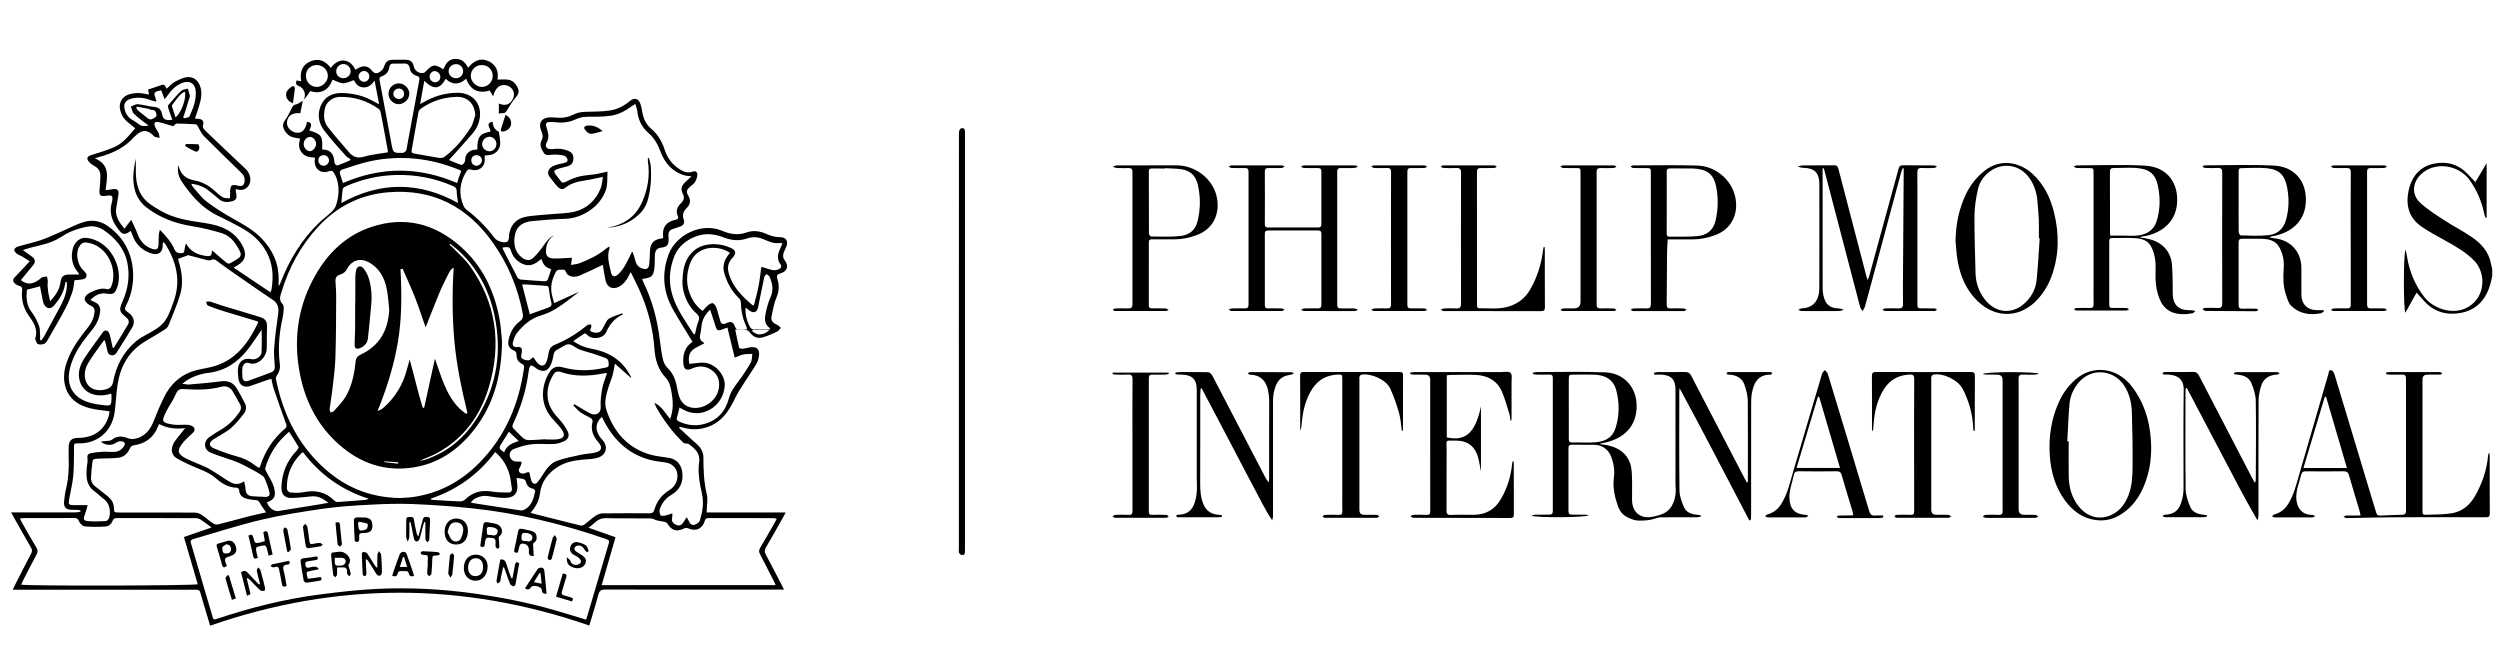
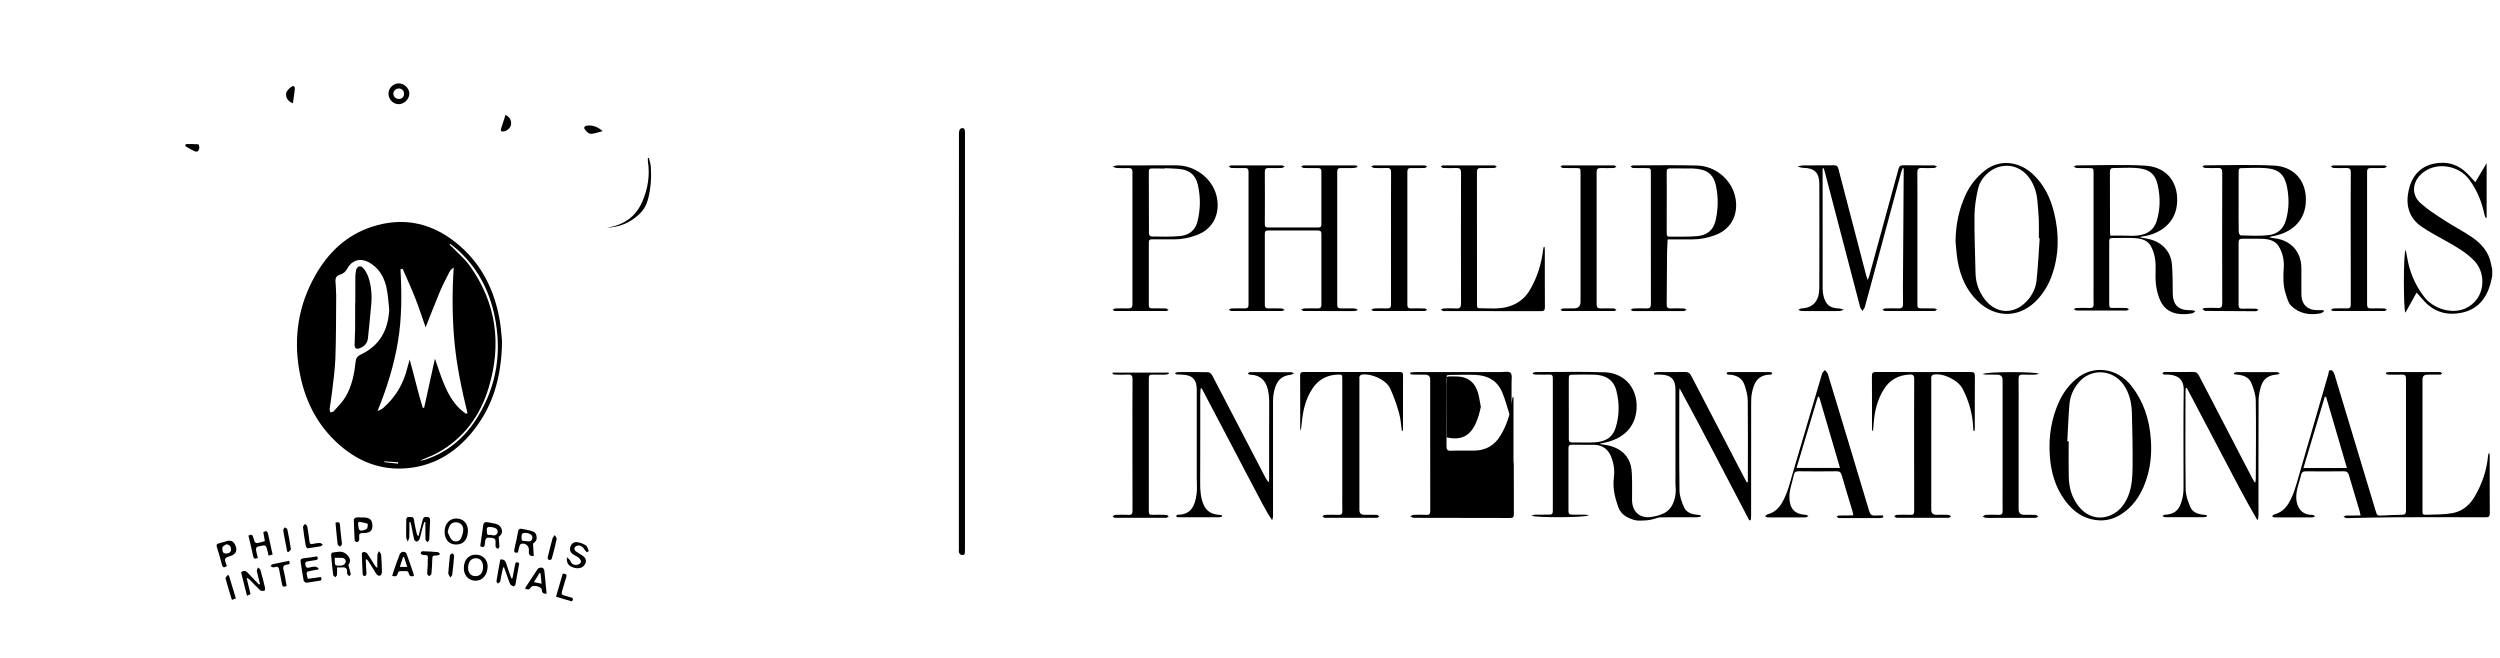
<svg xmlns="http://www.w3.org/2000/svg" id="Warstwa_1" viewBox="0 0 1692 445.39">
  <path d="m1686.75,186.72c-.4,1.77-.73,3.55-1.21,5.3-2.8,10.19-8.89,17.46-19.46,19.63-9.38,1.93-18.05-.12-24.93-7.38-1.82-1.92-3.54-3.92-5.62-6.23-2.57,4.61-5.03,9.04-7.56,13.59-1.36-1.9-1.4-40.28.12-42.53.38,1.71.74,2.97.93,4.26,1.56,10.15,5.37,19.38,11.63,27.51,6.45,8.38,18.96,11.86,27.82,7.91,13.79-6.16,14.45-23.38,6.43-31.95-5.57-5.95-12.53-9.83-19.51-13.75-5.58-3.13-11.29-6.11-16.54-9.73-8.53-5.89-10.78-14.56-8.73-24.24,1.99-9.39,7.43-16.35,17.22-18.36,8.66-1.78,16.52.46,22.84,7,1.66,1.71,3.25,3.48,5.15,5.52,2.54-4.27,4.93-8.31,7.63-12.86v36.89c-.22.06-.45.11-.67.17-.28-.76-.68-1.49-.83-2.27-1.7-8.52-4.99-16.37-10.08-23.42-7.61-10.52-23.61-12.46-32.64-4.02-6.2,5.8-6.76,14.09-.48,19.75,4.96,4.47,10.73,8.09,16.36,11.76,6.19,4.03,12.85,7.37,18.89,11.6,6.01,4.22,10.81,9.66,12.32,17.27.27,1.37.61,2.73.92,4.09,0,1.5,0,3,0,4.5Z" />
-   <path d="m205.27,67.51c2.57-3.29.26-8.13-3.04-9.28-2.09-.73-2.1-1.95-1.53-3.76,1.04.17,1.98.32,3.17.52-1.07-6.11.49-11.03,6.32-13.51,5.62-2.38,10.16-.2,13.69,4.47,6.19-8.24,13.82-5.24,16.63,1.25.56-.31,1.13-.58,1.65-.91,3.53-2.22,7-1.85,9.51,1.47,1.33,1.76,2.96,2.19,4.5,1.41,1.48-.74,3.12-2.18,3.61-3.66,1.27-3.78,2.49-5.05,6.5-5.08,2.67-.02,5.33-.05,8,0,3.62.08,5.02,1.26,5.84,4.78.65,2.81,3.67,4.74,6.52,4.12.44-.1.92-.37,1.23-.71,4.69-5.18,6.37-5.45,12.18-1.7,1.56-3.52,3.22-6.84,7.9-7.06,4.44-.2,6.89,2.25,8.88,6,3.76-4.59,8.16-7.08,13.82-4.46,5.31,2.46,6.94,7,6.03,12.47,2.56,0,5.02-.31,7.38.08,2.74.46,4.73,2.34,6.04,4.83,1.22,2.32,1.33,4.33-.6,6.59-2.37,2.76-4.37,5.88-6.22,9.02-.9,1.53-1.65,2.5-3.55,2.18-.68-.11-1.44.25-2.1.38v-6.94c2.87,1.33,5.79,1.39,8.01-.92,1.12-1.17,1.99-2.96,2.2-4.57.46-3.55-2.64-6.72-6.34-6.97-3.8-.26-6.5,2.54-7.74,7.74-.71-1.28-1.41-2.55-2.23-4.03-7.32,2.16-13.04.09-16.04-8.02-4.69,4.36-9.33,4.3-13.83.11-4.02,7.18-8.1,7.6-14.49,1.33-.93,5.18-1.81,10.08-2.82,15.71,1.35-.7,2.11-1.06,2.84-1.48,6.76-3.91,13.98-5.9,21.84-6.13,12.15-.35,18.85,9.5,14.63,21.17-.85,2.37-2.32,4.64-3.96,6.57-4.68,5.51-9.59,10.81-14.41,16.2-.37.42-.74.85-1.4,1.6,2.97,1.21,5.66,2.45,8.48,3.3.5.15,1.72-1.19,2.18-2.07.43-.83.21-1.97.41-2.94.58-2.78,3.05-4.9,5.98-5.23.72-.08,1.45-.15,2.15-.23-.12-8.4,1.57-10.73,8.79-12.08.49-2.18-3.95-5.51,1.54-6.76.16,2.81,1.12,5.17,3.68,6.6.26.15.57.46.61.73.33,2.27.76,4.54.86,6.82.19,4.64-3.28,8.28-7.93,8.55-.89.05-1.78.15-2.62.23,0,1.65.21,3.09-.04,4.44-.73,4.04-4.74,6.44-9,5.15-1.81-.55-2.56-.02-3.4,1.35-4.56,7.4-5.27,15.11-1.86,23.12.43,1.01,1.24,2,2.12,2.67,7.13,5.45,13.4,11.74,18.76,18.94,1.62,2.17,5.88,3.67,8.42,2.83.57-.19,1.12-1.11,1.27-1.79.27-1.2.11-2.5.35-3.72,1.36-6.87,5.33-10.73,12.73-11.8,5.42-.78,10.91-1.04,16.37-1.56,5.12-.49,10.39-.4,15.31-1.66,8.48-2.17,14.37-7.86,17.58-16.03.86-2.21.93-4.72,1.43-7.45-4.63.92-8.5,1.87-12.42,2.43-4.84.7-9.35,1.89-13.27,5.11-1.96,1.61-4.01.23-5.45-1.4-1.81-2.06-3.48-4.25-5.11-6.46-1.66-2.26-.88-5.24,2.2-6.84,2.16-1.12,4.69-1.58,7.1-2.13,1.56-.35,3.31-.7,2.99-2.55-.18-1.04-1.59-2.44-2.65-2.66-2.56-.53-5.28-.78-7.87-.53-2.16.21-4.22.79-5.59-1.35-1.6-2.49-3.06-5.29-1.51-8.17,1.3-2.41.83-4.31-.13-6.55-2.29-5.33.23-9.16,5.99-9.22,2.74-.03,5.5.47,8.21.24,2.26-.19,4.64-.72,6.64-1.73,2.83-1.44,5.65-2.18,8.82-2.25,5.64-.12,11.34-.09,16.9-.92,4.94-.74,9.43-3.11,13.38-6.36,3.13-2.57,5.82-1.84,7.15,1.96.68,1.94,1.04,4.01,1.4,6.05.76,4.25,2.59,7.94,5.88,10.73,4.61,3.91,7.43,8.83,9.26,14.52,1.79,5.58,5.26,9.97,10.29,13.06,2.64,1.62,5.35,2.63,8.5,1.44,1.99-.75,3.31.34,3.22,2.18-.08,1.69-.79,3.48-1.67,4.95-.74,1.23-2.15,2.06-3.27,3.06-2.38,2.14-2.82,3.35-1.2,6.07,1.91,3.22,1.33,5.98-1.07,8.36-2.31,2.3-3.16,4.64-2.03,7.81.77,2.16-.05,3.91-2.38,4.7-1.41.48-2.8,1.03-4.23,1.44-2.99.86-3.77,1.86-3.73,5.01.01.92.11,1.83.12,2.75.02,3.21-1.33,4.7-4.53,5.03-3.3.34-4.62,1.81-4.8,5.5-.15,2.99.09,6.03-.37,8.97-.81,5.19-1.85,5.91-8.21,6.8.29.78.5,1.53.84,2.21,6.03,12.39,9.47,25.5,11.11,39.14.54,4.52,1.17,9.05,2.21,13.47.47,2.01,1.67,4.13,3.15,5.56,4.32,4.14,5.72,9.47,6.67,14.98,1.18,6.85,3.87,10.5,9.06,11.64,8.29,1.81,17.35-4.41,18.83-12.81.87-4.96-.45-9.14-4.43-12.19-4.27-3.27-9.04-3.47-13.91-1.29-3.55,1.59-5.33.49-5.66-3.47-.5-6.05,1.04-11.22,6.18-14.68-4.49-7.44-8.98-14.53-13.13-21.83-6.75-11.89-7.79-24.35-3.06-37.23,4.89-13.31,22.43-22.14,36.48-16.01,5.38,2.35,10.88,3,16.5,1.01,4.62-1.64,9.02-.85,13.32,1.07,2.91,1.3,5.83,2.17,9.12,2.14,4.15-.04,5.79,2.74,4.25,6.6-.46,1.16-1.14,2.23-1.58,3.39-.75,1.94-.9,3.78.51,5.64,2.92,3.86,1.89,7.49-2.78,8.85-2.69.79-2.84,1.87-2.08,4.19,1.37,4.16.99,8.15-.75,12.35-1.69,4.07-2.47,8.55-3.32,12.91-.52,2.66,1.12,4.29,3.56,5.31,1.04.43,1.86,1.39,2.79,2.11-.83.88-1.5,2.09-2.51,2.58-2.99,1.42-6.05,2.77-9.21,3.75-4.1,1.28-6.93-.01-9.53-3.46-.63-.84-1.91-1.48-2.98-1.62-1.95-.26-3.96-.07-6.67-.07.9,4.38,1.66,8.4,2.65,12.36.1.41,1.62.75,2.42.65,2.13-.25,4.22-1.01,6.34-1.1,3.23-.15,5.05,1.76,4.75,4.97-.19,2.03-.59,4.23-1.58,5.96-2.58,4.44-5.59,8.63-8.34,12.99-2.2,3.49-4.57,6.92-6.31,10.64-4.44,9.46-10.09,17.46-20.96,20.2-4.72,1.19-9.37,1.05-14.03-.23-.64-.17-1.28-.33-1.93-.47-.14-.03-.3.09-1.19.4,3.07,2.86,5.89,5.48,8.71,8.09,1.95,1.81,4.22,3.38,5.75,5.49,1.23,1.7,2.18,4.06,2.19,6.12.01,8.59.25,17.08,2.32,25.51.76,3.13.05,6.62,0,9.94,0,.64-.09,1.28-.16,2.3h53.49c-.65,1.26-1.03,2.06-1.46,2.82-3.93,6.96-7.82,13.94-11.85,20.85-.99,1.7-1.06,3.03-.12,4.78,3.74,6.97,7.34,14.01,10.98,21.03.38.73.73,1.47,1.36,2.73-1.4,0-2.42,0-3.45,0-39.17,0-78.33.03-117.49-.06-2.85,0-4.05.84-4.77,3.62-1.8,6.89-3.98,13.68-6.07,20.74-85.58-29.6-171-29.63-256.63.1-1.27-4.26-2.51-8.37-3.73-12.48-.97-3.27-2.01-6.51-2.87-9.81-.39-1.49-1.17-2.1-2.64-2.03-.83.04-1.67,0-2.5,0-39.41,0-78.83,0-118.24,0h-3.6c.5-1.1.8-1.84,1.16-2.55,3.75-7.34,7.47-14.69,11.31-21.98.75-1.43.76-2.47-.06-3.88-4.09-7.06-8.07-14.19-12.08-21.29-.4-.7-.77-1.42-1.43-2.64,1.31,0,2.17,0,3.04,0,13.58,0,27.17,0,40.75-.02,1.04,0,2.09-.26,3.13-.4l-.02-.89c-.65-.14-1.3-.38-1.96-.41-1.33-.07-2.67-.01-4-.03-3.69-.05-5.44-1.75-5.12-5.42.26-3.04.69-6.1,1.4-9.07,1.69-7.03,1.96-14.15,1.72-21.32-.08-2.33-.08-4.67.02-7,.18-4.07,2.07-5.83,6.13-5.85,10.98-.05,18.29-5.3,21.07-15.18.26-.92.32-1.9.47-2.84-4.51-.66-8.85-.95-13-1.98-8.94-2.22-15.61-7.2-17.43-16.8-1.22-6.42.44-12.52,3.03-18.42,3.19-7.25,7.88-13.51,12.78-19.61,2.47-3.08,4.04-6.43,4.45-10.38.25-2.41-.88-3.55-2.98-4.52-1.42-.66-2.93-1.97-3.53-3.36-.78-1.83,1.14-4.18,3.61-5.32,3.72-1.71,7.39-3.43,11.71-2.19.59.17,1.92-.67,2.24-1.35,5.15-10.99-1.84-28.73-16.75-30.32-2.43-.26-3.85,1.27-4.88,3.21-2.34,4.39-.96,11.82,2.83,15.51.54.52,1.13,1,1.57,1.6,1.45,1.98.78,4.03-1.63,4.57-1.85.41-3.78.45-5.81.67-.4,2.46-.48,5.08-1.28,7.47-1.28,3.83-2.76,7.65-4.63,11.22-3.59,6.84-7.5,13.51-11.33,20.23-.81,1.43-1.61,3.15-2.9,3.93-1.21.73-3.24.84-4.57.34-.9-.34-1.25-2.2-1.82-3.38-.06-.13-.05-.34,0-.49,2.06-6.03-1.1-10.79-4.25-15.2-3.76-5.26-5.28-10.85-4.61-17.14.2-1.89-.28-2.78-2.28-3.28-1.36-.34-2.94-1.47-3.55-2.68-.87-1.71.72-2.94,1.93-4.17,2.95-3.01,5.76-6.17,8.99-9.66-1.99-1.3-3.45-2.33-4.99-3.23-1.21-.72-2.65-1.11-3.74-1.96-.82-.64-1.79-1.85-1.69-2.68.1-.8,1.39-1.8,2.34-2.09,5.25-1.57,10.64-2.7,15.82-4.45,4.61-1.56,9.01-3.71,13.5-5.63,5.26-2.25,10.34-5.12,15.79-6.67,9.46-2.68,16.44,2.23,22.66,8.75,12.11,12.7,13,33.2,5.92,47.09-1.69,3.33-1.63,3.55,1.55,5.83,3.42,2.46,4.34,6.38,2.22,9.88-3.11,5.12-6.23,10.24-9.47,15.28-1.03,1.6-1.9,3.8-4.41,3.48-2.71-.34-2.78-2.7-3.25-4.71-.42-1.76-.86-3.51-1.34-5.48-.42.23-.86.34-1.05.61-3.55,5.03-7.34,9.92-10.46,15.2-1.44,2.44-2.32,5.73-2.08,8.52.63,7.14,5.92,10.53,13.18,9.17.33-.06.63-.21.96-.28q4.29-.96,5.05-5.07c2.02-10.94,6.94-20.25,15.51-27.47,1.64-1.38,3.5-2.55,5.39-3.58,13.75-7.45,14.96-8.91,20.15-23.58,4.94-13.96,1.76-26.65-5.81-38.71-.22-.34-.52-.64-.82-.92-.1-.09-.31-.05-.78-.11-.05.89-.11,1.75-.13,2.61-.09,4.05-2.99,6.16-6.92,5.05-6.85-1.93-11.42-6.25-13.68-13-.25-.75-.59-1.48-.97-2.43-.71.46-1.18.75-1.64,1.05-2.15,1.39-3.91,1.26-5.55-.64-4.83-5.61-7.84-11.78-5.68-19.44.07-.24.15-.48.19-.72.7-4.12.18-4.65-3.91-4.03-4.18.63-5.01-.28-4.53-4.45.35-3.05.52-6.13.54-9.2.01-2.76-1.26-4.89-3.75-6.31-1.42-.81-2.86-1.78-3.93-2.99-2.07-2.36-1.26-3.8,1.76-4.69,5.07-1.5,10.13-3.13,15.01-5.15,6.18-2.57,10.1-7.89,14.49-12.89-1.66-1.36-3.24-2.69-4.86-3.98-2.78-2.21-4.53-5.02-5.35-8.48-1.11-4.66,1.21-8.93,5.81-10.4,3.81-1.22,7.67-1.32,11.55-.35.62.16,1.27.21,2.17.36-.22-1.24-.39-2.25-.59-3.4,3.07-1.03,6.08-1.96,9.04-3.04,2.39-.87,2.63,1.26,3.52,2.53,1.9-1.67,3.47-3.65,5.52-4.71,2.88-1.49,6.11-3.14,9.21-3.18,4.88-.06,8.04,4.07,8.62,9.37.52,4.73-1.08,9.03-2.43,13.39-.53,1.71-1.15,3.4-1.8,5.31.96.07,1.6.13,2.24.16,2.61.14,3.98,1.58,3.29,4.06-.48,1.74.2,2.71,1.23,3.7,9.1,8.68,18.14,17.42,27.35,25.97,3.78,3.51,4.63,9.14,1.46,12.43-2.19,2.27-4.8,2.34-8.07,1.41.18,1.27.25,2.26.46,3.23.61,2.81-.17,4.36-2.97,5.06-2.99.74-5.97.74-8.54-1.36-2.45-2-4.81-4.12-7.32-6.04-3.28-2.5-6.98-4.03-11.63-4.46.51,1,.68,1.64,1.08,2.08,3.07,3.38,5.79,7.24,9.36,9.96,5.53,4.22,11.49,7.96,17.56,11.36,6.85,3.84,13.71,7.57,19.28,13.23,7.89,8.03,12.2,17.54,11.87,28.94-.03,1.14-.19,2.28.17,3.62.42-.88.89-1.73,1.24-2.63,5.94-15.24,14.23-28.97,26.12-40.35,2.58-2.47,5.52-4.58,8.11-7.04,1.26-1.2,2.52-2.71,3.07-4.32,2.03-5.94,2.54-12.03.66-18.13-.46-1.48-1.25-2.89-2.05-4.24-.68-1.14-1.54-1.64-3.11-1.03-5.5,2.13-10.1-1.37-9.8-7.29.03-.57.08-1.13.13-1.9-3.43-.16-6.71-.56-8.99-3.49-2.24-2.88-1.95-6.03-1.02-9.39-1.54-.26-3-.43-4.42-.77-2.64-.63-4.65-2.21-6-4.55-1.37-2.39-1.7-4.59.2-7.13,1.92-2.57,3.28-5.57,4.73-8.47.6-1.19,1.13-1.86,2.62-2.18,1.66-.36,3.13-1.61,4.68-2.47-.55,2.78-1.11,5.56-1.67,8.4-5.33-.43-8.46,1.49-9,5.86-.42,3.42,2.27,6.6,6.13,7.27,3.86.66,6.35-1.8,7.41-7.33,4.76.71,2.09,3.71,1.6,5.9,8.31,2.55,9.02,3.62,8.65,12.83.95.12,1.95.15,2.89.39,3.04.76,4.97,3.34,5.19,6.81.16,2.56,1.23,4.01,2.72,3.47,2.64-.95,5.21-2.09,7.81-3.15.21-.3.42-.6.64-.9-1.03-.69-2.27-1.2-3.06-2.1-5.1-5.8-10.43-11.45-15.03-17.63-3.97-5.34-4.61-11.73-1.52-17.73,2.76-5.37,7.97-7.47,13.81-7.36,7.92.16,15.47,2.03,22.32,6.21.71.43,1.49.73,2.78,1.35-1.07-5.53-2.01-10.4-3.08-15.92-2.34,3.18-4.58,4.88-8.01,4.53-3.47-.35-4.94-2.89-6.04-4.88-2.67.84-5,2.18-7.28,2.11-2.36-.08-4.67-1.53-7.17-2.45-2.62,7.26-7.97,10.03-15.02,7.73-1.16,1.66-1.97,2.93-2.89,4.11-.5.65-1.19,1.15-1.79,1.72Zm191.38,351.85c.32-.94.61-1.7.84-2.48,4.74-16.01,9.48-32.02,14.21-48.03.94-3.17.93-3.18-2.31-4.3-29.16-10.01-58.98-17.24-89.66-20.5-13.46-1.43-26.99-2.37-40.51-2.92-9.63-.4-19.32-.05-28.95.46-10.45.55-20.94,1.19-31.28,2.67-14.12,2.02-28.27,4.23-42.13,7.52-15.41,3.65-30.52,8.59-45.77,12.97-1.39.4-2.43.91-1.88,2.77,4.96,16.72,9.89,33.46,14.75,50.21.46,1.59,1.13,1.67,2.51,1.21,22.81-7.64,46.06-13.52,69.93-16.6,12.84-1.66,25.75-3.18,38.67-3.78,22.38-1.04,44.72.1,66.95,3.27,17.7,2.53,35.18,5.98,52.37,10.87,7.34,2.09,14.63,4.37,22.27,6.67Zm-125.52-82.31c2.27-.19,6.04-.27,9.72-.85,17.03-2.71,31.41-10.67,43.44-22.83,17.83-18.04,27.08-40.18,30.45-65.02.08-.58-.5-1.62-1.03-1.85-2.89-1.25-4.19-3.4-4.14-6.47.02-1.49-.64-2.35-2.1-2.97-2.96-1.27-3.9-3.51-3.32-6.69.97-5.31,3.46-9.71,7.75-12.97,1.83-1.39,2.32-2.97,1.9-5.19-3.3-17.5-9.97-33.56-20.31-48.1-17.23-24.24-40.4-36.34-70.34-34.02-18.69,1.45-34.63,9.3-47.41,22.96-11.96,12.78-20.16,27.84-25.23,44.6-.85,2.79-1.92,5.42.66,8,.7.7.89,2.18.85,3.29-.07,2.06-.31,4.15-.76,6.16-2.32,10.3-3.23,20.69-1.88,31.19.36,2.83-.15,5.23-1.82,7.52-.52.72-.97,1.85-.81,2.66,4.43,22.43,13.79,42.36,30.45,58.36,14.61,14.03,31.91,21.99,53.92,22.24Zm145.04-90.93c-.6,3.11-.9,5.48-1.54,7.76-.74,2.63-1.89,5.15-2.68,7.77-1.56,5.13-3.24,10.66-1.58,15.69,4.97,15.03,14.46,26.14,30.32,30.49,4.06,1.11,8.34,1.37,12.5,2.14,4.76.88,7.82,4.42,8.5,9.18.99,6.93-1.21,12.19-7.37,15.8-3.79,2.22-6.4,5.62-7.82,9.73-.41,1.2,0,2.92.6,4.12.23.46,2.05.36,3.08.15,1.56-.32,3.05-.96,4.89-1.57-.06,1.3.03,2.3-.18,3.23-.57,2.51.94,3.83,2.83,4.65,2.02.88,3.71.11,4.84-1.84.59-1.02,1.31-1.96,2.23-3.33.68,1.23,1.17,1.9,1.45,2.65.67,1.83,2.12,2.91,3.82,2.44,1.39-.39,3.23-1.6,3.6-2.83,1.79-5.9,2.84-11.95,1.45-18.16-1.58-7.09-2.97-14.31-1.92-21.51.87-5.97-3.11-9.37-7.22-12.27-.28-.2-.77-.1-1.15-.17-.75-.15-1.73-.08-2.21-.54-7.39-6.97-13.29-15.11-18.37-23.87-.47-.81-.74-1.74-1.38-3.26,5.24,2.54,7.37,7.13,10.69,10.99,2.39-6.25,1.99-12.25.96-18.11-.59-3.35-1.54-7.26-3.74-9.58-5.38-5.66-7.31-12.25-7.83-19.67-.92-13.13-4.08-25.74-9.26-37.82-1.98-4.61-4.31-9.07-6.81-14.27-.71,1.42-1.07,2.13-1.42,2.83-1.53,3.05-3.61,5.59-6.69,7.19-3.99,2.07-7.72.37-8.84-4.01-.21-.8-.35-1.62-.5-2.44-.48-2.72-.95-5.44-1.47-8.47-1.14.57-1.94,1-2.75,1.37-4.38,2.03-8.72,4.15-13.16,6.03-3.59,1.52-7.78.44-8.84-2.16-.48-1.17-.78-2.12-2.33-1.94-1.73.2-3.61-.54-4.77,1.69-2.11,4.09-3.42,8.37-2.93,12.95.3,2.78,1.25,5.48,1.86,8.03,6.06-2.76,11.53-5.26,16.99-7.75-5.1,4.06-10.15,7.98-15.52,11.38-3.19,2.01-6.78,3.58-10.39,4.68-6.96,2.12-12.08,6.56-16.37,12.09-1.28,1.64-1.97,3.85-2.55,5.9-.69,2.46.51,3.66,2.99,3.4q3.59-.37,2.98,3.18c-.07.41-.03.84-.14,1.24-.43,1.55-.57,3.2,1.19,3.84,1.71.62,3.64,1.54,5.31-.36.39-.44,1.02-.67,1.49-.96,1.13,1.57,1.91,3.1,3.09,4.2,2.44,2.27,4.63,1.77,5.79-1.31.72-1.92,1.12-3.99,1.45-6.02.4-2.43,1.6-4.26,3.83-5.17,8.16-3.34,15.58-7.85,22.34-13.5.58-.49,1.75-.28,2.64-.39-.05.82.19,1.86-.22,2.43-.93,1.28-.48,2.2.64,2.59,1.25.43,2.73.66,4.02.44,2.43-.4,3.21-2.6,4.25-4.51.97-1.79,1.85-4.03,3.43-4.99,2.69-1.63,5.9-2.4,8.88-3.53.15.24.3.48.45.72-5.48,2.47-8.91,6.6-11.32,12.01-2.11,4.72-10.09,5.27-12.94,1.75-.39-.48-1.48-1.01-1.8-.81-2.49,1.56-4.87,3.3-7.54,5.16,3.89,2.68,7.66,4.3,11.8,5.03,11.11,1.94,20.26,6.86,26.04,16.97.48.85.98,1.68,1.46,2.53-.13.07-.27.14-.4.21-3.46-3.06-6.92-6.12-10.75-9.5Zm-241.35-28.11c-.32-.21-.62-.53-.98-.64-7.63-2.31-15.28-4.54-22.89-6.9-3.47-1.07-6.9-2.27-10.25-3.66-.66-.27-.85-1.66-1.26-2.54.92-.06,1.92-.38,2.75-.14,2.85.83,5.63,1.92,8.47,2.78,8.58,2.62,17.19,5.12,25.75,7.81,2.76.87,4.42,2.75,4.31,5.96-.16,4.99-.09,9.99-.17,14.99-.09,6.37-6.49,12.09-11.98,10.07-2.32-.85-4.37.94-4.54,3.5-.13,1.9-.15,3.83,0,5.72.22,2.67,1.53,3.62,4.03,2.76,5.18-1.8,10.3-3.78,15.44-5.7,1.78-.66,2.58-1.92,2.48-3.86-.22-4.24-.75-8.51-.42-12.71.59-7.6,1.57-15.17,2.66-22.71.58-4.04.15-7.32-3.57-9.78-6.73-4.46-13.34-9.1-19.98-13.7-5.4-3.74-10.82-7.47-16.12-11.35-1.85-1.36-3.31-3.23-5.99-1.88-.6.3-1.52.23-2.22.06-4.37-1.09-8.72-2.27-13-3.39-2.07.76-4.39,1.61-6.85,2.51.13.49.31,1.2.52,1.91,2.21,7.3,3.14,14.79.95,22.12-2.16,7.21-5.18,14.18-7.99,21.18-.45,1.12-1.66,2.1-2.75,2.79-4.22,2.67-8.52,5.21-12.82,7.76-11.05,6.53-16.76,16.6-18.76,28.9-1.04,6.38-1.17,12.9-2.08,19.31-1.95,13.64-12.63,21.21-24.24,20.88-3.22-.09-3.29.07-3.26,3.4,0,.58.07,1.17.05,1.75-.16,5.82-.02,11.66-.6,17.44-.51,5.18-1.86,10.28-2.75,15.43-.57,3.33-.11,3.8,3.22,3.81,3.04,0,6.07,0,9.36,0-.76,2.51-1.25,4.59-2.01,6.58-1.01,2.64-.86,3.87,1.81,4.18,4.14.47,8.38.2,12.57,0,.72-.03,1.72-1.15,2.03-1.97,1.35-3.64.68-9.67-2.85-12.37-2.45-1.87-4.62-4.1-7.1-5.91-3.05-2.23-4.59-5.28-5.1-8.81-.33-2.27-.08-4.63.03-6.94.11-2.13.83-4.33.48-6.37-.34-1.99.37-3.12,1.86-3.45,2.79-.62,5.67-.93,8.52-1.08,2.73-.15,5.49.27,8.21.05,2.8-.22,4.99-1.72,6.33-4.29.66-1.27.59-2.05-1.01-2.6-2-.69-3.51-.05-5.1,1.04-2.69,1.84-7.34,1.37-9.78-1.11,1.27-.14,2.32-.22,3.36-.37,1.37-.2,3.1,0,4.03-.75,3.51-2.88,7.04-2.71,10.97-1.11,1.35.55,3.09.66,4.54.39,7.2-1.37,10.79-6.47,13.26-12.89,2.03-5.27,4.28-10.48,6.78-15.54,3.95-7.98,10.04-13.96,18.46-17.03,4.24-1.55,8.85-2.06,13.27-3.13,16.41-3.97,25.14-16.05,31.91-30.35Zm293.13-98.71c-1.88-.23-3.29-.22-4.6-.59-8.49-2.44-13.5-8.5-16.47-16.44-1.76-4.68-4.08-8.88-7.93-12.2-4.47-3.86-6.97-8.8-7.59-14.72-.17-1.58-.85-3.11-1.4-5.01-1.01.65-1.63,1.01-2.21,1.44-4.34,3.22-9.12,5.79-14.42,6.56-5.31.78-10.77.64-16.17.7-3.08.04-5.79.86-8.58,2.16-2.32,1.08-5.04,1.52-7.62,1.71-2.71.2-5.46-.35-8.19-.36-3.16-.01-3.75.78-2.85,3.81,1.01,3.4,2.14,6.47.06,10.17-1.57,2.79.45,4.83,3.56,4.39,3.95-.55,7.78-.3,11.47,1.36,2.05.92,3.07,2.42,3.07,4.68,0,3.09-1.18,4.75-4.22,5.64-2.31.68-4.7,1.11-6.94,1.95-2.12.79-2.25,1.77-.85,3.55,1.08,1.38,2.2,2.73,3.19,4.17,1.02,1.5,1.9,1.71,3.67.77,2.9-1.53,6.02-2.84,9.2-3.61,3.61-.87,7.4-.98,11.08-1.56,2.41-.38,4.78-1.03,7.98-1.73-.32,4.37.14,8.53-1.04,12.17-3.65,11.24-15.69,19.4-27.55,19.77-7.47.23-14.94.84-22.39,1.53-6.55.61-10.31,3.6-11.53,8.61-1.68,6.87.07,12.86,4.73,16.22,2.68,1.93,5.13,2.24,7.52.02,2.64-2.46,4.95-5.34,7-8.32,1.91-2.79,3.83-5.39,6.97-6.82-2.55,1.8-4.4,4.21-5,7.24-1.13,5.71-.26,8.65,6.32,8.38.92-.04,1.83,0,2.75-.05,2.7-.14,5.41-.3,8.16-.45-.22,1.59-.4,2.92-.67,4.86,2.32-.45,4.17-.52,5.8-1.17,6.35-2.52,12.59-5.3,17.85-9.83.62-.53,1.39-.88,2.29-1.44.09.72.21,1,.13,1.2-1.97,5.52-.21,10.85.94,16.16.67,3.09,2.48,3.65,4.84,1.48,1.74-1.6,3.24-3.56,4.45-5.6,1.8-3.04,3.25-6.29,4.85-9.44.21,0,.42-.02.63-.02.64,2.09,1.34,4.17,1.91,6.28.67,2.47,2.26,4.06,4.63,4.82,2.88.92,4.36-.01,4.64-3.03.28-3.06.38-6.14.5-9.21.18-4.4,2.26-6.96,6.53-7.91.72-.16,1.45-.22,2.11-.32.14-.26.3-.42.28-.55-.9-6.8,2.03-10.78,8.75-12.08,1.39-.27,1.66-1.33,1.12-2.5-1.64-3.55-.23-6.28,2.27-8.72,1.87-1.83,2.4-3.71,1.16-6.26-1.59-3.26-1.03-5.27,1.58-7.85,1.27-1.25,2.61-2.45,4.25-3.98Zm-347.27-7.6c1.31,5.89,4.77,9.3,10.75,10.37,5.18.93,9.72,3.31,13.64,6.89,1.84,1.68,3.72,3.42,5.86,4.63,1.26.71,3.09.43,4.66.59.07-1.31.14-2.61.2-3.92,0-.15-.17-.33-.14-.47.28-1.39.2-3.1,1.01-4.04.57-.66,2.46-.59,3.59-.25,1.84.54,3.75.82,4.73-.84.71-1.21.71-3.13.37-4.58-.3-1.26-1.36-2.47-2.35-3.43-8.37-8.24-16.88-16.33-25.15-24.67-1.77-1.79-2.71-4.41-4.06-6.63-.28-.45-.66-1.16-1.03-1.18-4.36-.27-8.72-.51-13.08-.56-.68,0-1.37.99-2.44,1.82.2.05-.2-.05-.59-.16-3.11-.89-6.17-1.99-9.33-2.63-2.58-.52-3.43.7-2.37,3.15.65,1.51,1.75,2.83,2.41,4.34.43.99.45,2.16.65,3.24-1.1-.26-2.2-.48-3.29-.79-.28-.08-.48-.44-.72-.67-4.37-4.22-7.29-4.33-11.91-.43-.51.43-1.01.88-1.45,1.37-6.19,7-14.19,10.84-23.02,13.24-.84.23-1.67.51-3.42,1.06,10.79,4.58,8.19,13.13,7.26,21.52,1.71-.2,3.08-.26,4.41-.54,3.47-.72,4.78.43,4.24,3.86-.44,2.78-.83,5.57-1.37,8.34-1.12,5.8,1.84,9.98,5.44,14.44,1.53-1.98,2.86-3.69,4.63-5.97,1.57,3.45,3.12,6.36,4.24,9.44,1.84,5.01,4.96,8.61,10.11,10.24,2.88.92,4.03.04,4.13-3.03.07-2.25.06-4.5.19-6.74.05-.9.39-1.78.72-3.22,4.17,4.4,7.82,8.34,9.94,13.44.89,2.14,2.79,2.44,4.72,2.46,2.04.02,1.9-1.67,2.11-3.06.14-.92.44-1.81.89-3.59,3.07,5.67,7.72,7.48,12.84,8.39,1.27.22,2.83.39,3.84-.17.69-.38.66-2.07,1.03-3.49,1.61,1.4,3.21,2.81,4.83,4.2,1.64,1.41,3.25,2.86,4.96,4.16.53.4,1.55.75,2.03.5,2.19-1.14,4.39-2.34,6.34-3.84,1.35-1.04,1.52-2.72.68-4.32-2.79-5.34-6.07-10.44-12.12-12.3-6.48-1.99-13.11-3.65-19.8-4.7-11.67-1.83-22.42-5.73-31.7-13.04-2.58-2.03-4.87-4.93-6.21-7.92-3.64-8.1-2.49-16.54-.66-24.88.12,4.27-.18,8.58.19,12.82.56,6.37,2.69,12.27,7.68,16.57,2.56,2.2,5.56,3.93,8.49,5.67,9.38,5.58,19.94,7,30.48,8.57,10.74,1.59,20.25,5.2,25.6,15.81,2.68,5.32,1.83,9.57-3.39,12.66-.81.48-1.62.95-2.87,1.68,8.56,5.73,16.66,11.16,24.92,16.7.34-.82.63-1.26.71-1.73,1.49-9,1.01-17.73-3.56-25.9-3.9-6.99-9.7-12.04-16.56-15.87-5.23-2.92-10.57-5.65-15.99-8.22-10.72-5.09-18.11-13.64-24.58-23.18-2.28-3.37-3.13-7.11-2.39-11.18Zm22.51,245.33c-2.82-2.08-4.95-3.8-7.24-5.27-.98-.63-2.29-1.07-3.45-1.08-17.75-.07-35.5-.04-53.25-.07-1.49,0-2.5.33-3.07,1.89-.8,2.21-2.63,3.73-4.85,3.86-4.63.27-9.3.33-13.9-.09-1.42-.13-3.29-1.85-3.85-3.28-.73-1.85-1.52-2.4-3.37-2.39-11.25.06-22.5.02-33.75.04-.87,0-1.74.16-3.03.29.69,1.32,1.15,2.26,1.67,3.17,3.18,5.56,6.3,11.17,9.62,16.65,1.01,1.67.9,2.91.01,4.55-3.2,5.93-6.24,11.95-9.32,17.95-.4.78-.7,1.6-1.05,2.42,3.09,1.03,117.69.76,119.47-.26-3.09-10.55-6.18-21.13-9.35-31.97,6.13-2.11,12.07-4.15,18.72-6.43Zm382.49-5.91c-.96-.21-1.57-.46-2.18-.46-14.66-.02-29.33-.02-43.99-.03-1.31,0-2.06.39-2.49,1.83-1.67,5.55-6.01,7.4-11.29,5.12-.76-.33-1.96-.32-2.68.05-4.89,2.54-8.59,1.47-11.35-3.29-.37-.64-1.41-1.03-2.22-1.24-1.49-.38-3.05-.44-4.54-.81-1.61-.4-3.17-1.43-4.77-1.45-10.08-.14-20.17.15-30.24-.16-5.31-.17-7.67,3.72-11.62,6.49,6.43,2.26,12.26,4.32,18.28,6.43-3.17,10.97-6.25,21.61-9.37,32.41h117.75c-.56-1.22-.9-2.06-1.31-2.86-3.07-6-6.1-12.03-9.25-17.99-.83-1.56-.89-2.76.05-4.34,3.34-5.57,6.52-11.23,9.74-16.87.48-.84.9-1.72,1.5-2.85Zm-417.98-64.11c-.35.71-.57,1.06-.71,1.43-2.83,7.6-8.44,11.75-16.31,12.93-1.56.23-2.23.88-2.84,2.23-1.39,3.11-3.74,5.56-7.12,6.11-3.64.59-7.41.41-11.12.58-1.88.09-3.78.09-5.64.36-.52.08-1.26.93-1.33,1.49-.45,3.61-.87,7.24-1.04,10.87-.12,2.5.81,4.67,2.95,6.27,2.86,2.15,5.61,4.45,8.42,6.66,2.41,1.9,3.93,4.31,4.12,7.39.22,3.44-.27,3.54,3.97,3.54,16.99,0,33.98-.04,50.97.06,1.51,0,3.2.7,4.49,1.55,2.7,1.79,5.11,4.01,7.8,5.82.87.59,2.31.86,3.33.61,6.85-1.7,13.64-3.62,20.47-5.38,3.98-1.02,8.01-1.86,12-2.77-1.58-2.33-3.17-4.33-4.37-6.54-.71-1.31-1.48-1.69-2.89-1.77-1.97-.11-3.96-.43-5.88-.92-2.99-.77-5.01-2.48-5.13-5.89-.02-.55-.87-1.54-1.34-1.54-5.63,0-10.19-2.74-14.11-6.17-4.02-3.52-8.68-5.39-13.46-7.34-4.44-1.81-8.81-3.88-13-6.21-2.81-1.56-4.2-4.33-3.42-7.65.35-1.5,1.03-3.02,1.93-4.26,2.07-2.85,4.36-5.52,6.91-8.7-6.3.68-12.08.2-17.65-2.77Zm299.69-4.78c-.82.77-1.29,1.12-1.64,1.56-3.21,4.01-2.55,9.14,1.75,13.69,4.4,4.65,2.97,10.64-3.21,12.39-2.99.85-6.21.93-9.35,1.17-6.39.5-12.73,1.77-17.99,5.3-6.08,4.08-10.53,9.67-11.48,17.52-.6,4.9-2.89,9.29-6.38,13.16.63.23,1,.39,1.38.49,10.86,2.75,21.72,5.52,32.6,8.18.73.18,1.81-.19,2.45-.67,2.53-1.9,4.85-4.09,7.45-5.87,1.34-.92,3.1-1.68,4.68-1.7,10.66-.15,21.33-.11,31.99-.05,1.76.01,2.66-.46,3.17-2.27,1.64-5.75,5.06-10.26,10.17-13.41,2.86-1.77,4.63-4.23,5.31-7.5,1.17-5.6-2.09-10.32-7.7-11.19-3.77-.59-7.62-.92-11.27-1.95-13.99-3.92-23.65-13.1-30.33-25.71-.49-.93-.94-1.87-1.59-3.15ZM53.7,185.84c-.47-.81-.6-1.12-.8-1.36-4.18-4.98-5.26-10.56-3.45-16.8,1.11-3.83,4.91-6.99,8.34-6.73,17.38,1.32,26.02,21.3,21.54,33.53-1.57,4.29-2.72,4.98-7.27,4.24-4.33-.7-7.71,1.01-10.87,4.35,1.16.55,2.02.97,2.89,1.36,2.93,1.32,4.03,3.39,3.66,6.6-.52,4.52-2.36,8.43-5.2,11.95-2.35,2.91-4.7,5.84-6.87,8.89-3.79,5.32-6.78,11.06-8.33,17.46-2.79,11.48,2.03,19.92,13.39,23.2,2.46.71,5.02,1.12,7.56,1.46,7.21.95,7.23,1.11,7.16-6.62,0-.23-.14-.46-.29-.91-1.04.25-2.05.53-3.08.73-8.02,1.62-16.63-1.5-18.43-10.75-1.05-5.4.98-10.24,3.89-14.6,3.87-5.79,8.02-11.38,12.11-17.01,1.23-1.69,3.24-1.43,4.17.5.39.81.61,1.72.81,2.6.59,2.52,1.14,5.05,1.72,7.6.45-.14.68-.14.75-.24,3.22-5.24,6.51-10.44,9.58-15.76,1.04-1.8.29-3.48-1.36-4.82-4.79-3.89-4.85-5.07-2.32-10.82,3.64-8.25,5-16.97,3.23-25.84-1.98-9.94-8.29-17.15-16.47-22.6-2.39-1.59-5.84-2.5-8.68-2.27-4.13.34-8.26,1.71-12.18,3.18-3.08,1.15-5.92,3.01-8.75,4.74-5.88,3.6-12.54,4.77-19.05,6.42-1.84.47-3.64,1.13-5.63,1.76,2.41,1.72,4.46,3.08,6.41,4.59,1.97,1.52,2.3,3.41.69,5.42-2.34,2.92-4.73,5.79-7.1,8.68-.53.64-1.07,1.27-1.33,1.58,5.41,4.29,9.74,1.96,14.02-1.63.84-.7,2.4-.55,3.63-.79.19,1.15.64,2.32.54,3.44-.4,4.35.42,8.48,1.64,13.33,3.77-4.1,6.36-8.03,6.99-12.97.45-3.55,1.84-5.01,5.45-5.1,2.3-.06,4.59-.01,7.33-.01Zm111.48,139.87c.38,1.86.85,3.27.93,4.71.23,3.94,1.5,5.29,5.5,5.49,2.57.13,5.14.27,7.71.39,2.3.11,3.56-.84,3.04-3.06-.78-3.35-1.99-6.64-3.4-9.78-.52-1.16-2.03-1.97-3.22-2.73-1.88-1.19-3.83-2.26-5.81-3.28-3.29-1.7-6.51-3.57-9.95-4.9-5.78-2.25-11.84-3.84-17.54-6.27-4.62-1.97-4.86-7.55-.74-10.48,2.64-1.88,5.43-3.56,8.21-5.23,4.87-2.92,8.79-6.81,12.02-11.45,1.31-1.89,1.57-3.77.38-5.81-1.67-2.88-3.21-5.83-4.94-8.66-1.56-2.55-4.49-3.73-7.36-2.95-8.15,2.23-16.48,2.21-24.77,1.66-3.13-.21-4.8-.09-6.15,3.18-1.73,4.18-4.56,7.89-6.59,11.97-3.4,6.85-3.04,7.63,4.66,8.84,3.3.52,6.77-.12,10.12.16,1.45.12,3.44.88,4.09,1.99,1.08,1.85-.58,3.25-2.02,4.54-2.14,1.94-4.31,3.93-6.06,6.22-3.5,4.58-3.08,7,2.07,9.73,4.61,2.44,9.62,4.11,14.33,6.36,2.74,1.31,5.27,3.07,7.86,4.68,2.88,1.79,5.64,3.8,8.61,5.42,2.77,1.52,5.71,1.64,9.01-.74Zm245.63-73.02c-.34-.09-.57-.22-.8-.19-.66.07-1.31.19-1.96.31-9.59,1.84-19.13,2.22-28.54-1.06-2.09-.73-3.83-.14-4.96,1.73-3.04,5.05-4.67,10.44-3.78,16.41.86,5.71,4.07,10.01,7.93,14.09,2.19,2.31,4.02,5.09,5.47,7.93,1.45,2.83.49,5.35-2.36,6.69-2.12,1-4.52,1.76-6.84,1.89-4.98.27-10.04-.36-14.97.17-4.13.44-8.24,1.71-12.15,3.18-2.58.97-3.42,3.43-2.62,5.53.87,2.32,2.68,3.15,5.15,3.03,3.03-.14,3.24.3,1.87,3.11-.22.45-.42.91-.68,1.34-1.02,1.76-.21,3.04,1.35,3.57.91.31,2.21-.04,3.18-.46,1.46-.64,2.29-.78,2.52,1.2.17,1.47.6,2.94,1.11,4.33.8,2.21,2.7,2.57,4.17.76,1.25-1.55,2.36-3.22,3.42-4.91,2.48-3.92,5.22-7.87,9.65-9.45,5.19-1.85,10.69-2.91,16.1-4.09,3.4-.74,6.95-.78,10.31-1.65,3.91-1.01,4.39-3.63,1.71-6.67-3.58-4.06-5.61-8.59-4.01-14.19.17-.6-.45-1.8-1.05-2.18-2.25-1.4-4.78-2.37-6.94-3.89-1.88-1.32-3.39-3.17-5.06-4.79.22-.28.44-.56.66-.84,1.52.89,3.03,1.8,4.57,2.67,2.3,1.31,4.51,2.88,6.96,3.83,3.18,1.23,6.6-.4,6.32-4.65-.27-4.17.28-8.47,1.04-12.6.64-3.45,2.12-6.75,3.24-10.17Zm-233.74-29.43c-.68.96-1.05,1.49-1.43,2.01-2.63,3.74-5.12,7.59-7.92,11.19-6.75,8.68-15.33,14.52-26.45,15.86-5.49.66-10.52,2.33-15.14,5.3-.77.5-1.44,1.14-2.71,2.16,2.09.22,3.41.56,4.7.45,7.1-.63,14.22-1.2,21.28-2.14,4.22-.56,7.79.42,10.15,3.8,2.36,3.39,4.09,7.22,6.1,10.85,1.41,2.56,1.04,5.16-.63,7.26-2.78,3.5-5.58,7.11-8.98,9.95-3.53,2.95-7.85,4.94-11.71,7.52-3.12,2.09-3.06,4.5.37,5.94,4.96,2.08,10.05,3.94,15.24,5.36,4.5,1.23,8.61,2.95,12.24,5.88.98.79,2.14,1.37,3.25,2.07.35-.57.52-.77.59-.99,3.22-10.17,8.78-18.8,16.96-25.68,1.28-1.08,1.07-2.06.55-3.48-2.85-7.79-5.6-15.62-8.27-23.47-.71-2.09-1.04-4.31-1.59-6.69-.92.24-1.64.37-2.32.61-3.84,1.34-7.68,2.71-11.52,4.07-4.74,1.68-7.94-.23-8.51-5.15-.2-1.73-.31-3.48-.34-5.23-.1-5.58,3.69-8.87,9.21-7.62,3.22.73,6.61-2.08,6.78-4.44.35-4.92.11-9.88.11-15.38Zm352.48-58.4c-.75-.21-1.24-.52-1.67-.44-4.12.73-7.66-1.03-11.25-2.56-3.67-1.57-7.32-1.76-11.16-.43-5.42,1.89-10.71,1.24-16.05-.87-2.94-1.17-6.22-1.89-9.39-2.03-9.67-.41-19.91,5.92-23.38,14.27-3.81,9.16-4.39,18.57-1.25,28.03,3.05,9.19,8.77,16.95,13.89,25.02.11.17.43.19,1.04.44.76-3.04,1.19-6.11,2.34-8.89,1.03-2.5.36-3.78-1.51-5.44-4.2-3.73-6.81-8.51-8.32-13.94-1.4-5.03-1.08-10.07-.32-15.08,1.16-7.61,6.33-15.82,16.23-17.35,5.56-.86,10.97-.04,16.07,2.31,3.35,1.55,3.64,3.75,1.02,6.45-3.06,3.17-3.83,6.65-2.53,10.97,2.74,9.09,9.08,15.33,15.95,21.23.14.12.46.01.99.01,1.05-4.24,2.28-8.46,3.11-12.76.84-4.29,1.28-8.66,1.94-13.24,1.15.36,2.31.73,3.48,1.08,2.69.81,5.34,2.02,8.2.59,1.57-.79,2.41-1.64,1.14-3.45-2.05-2.91-1.95-6.08-.65-9.26.61-1.51,1.32-2.98,2.07-4.64Zm-160.51,132.37c0,.06,0,.11.01.17,2.58,0,5.18.21,7.73-.04,5.06-.5,6.18-2.8,3.24-6.88-1.98-2.75-4.48-5.14-6.68-7.74-7.78-9.18-7.43-21.13-1.43-30.89,2.07-3.37,5.17-4.28,8.87-3.26,9.42,2.6,18.87,2.54,28.35.35,1.22-.28,2.81-.15,2.83-2.11.02-1.89,0-3.74-2.2-4.54-2.57-.93-5.13-1.9-7.74-2.74-3.31-1.07-6.73-1.84-9.96-3.08-2.51-.97-4.82-3.46-7.22-3.46-2.44,0-4.83,2.32-7.34,3.43-1.92.85-2.64,2.19-2.96,4.2-.35,2.18-.94,4.4-1.86,6.4-1.93,4.16-4.99,5.01-9,2.77-.79-.44-1.43-1.16-2.21-1.6-.71-.41-1.73-1.05-2.25-.81-.59.28-.94,1.38-1.11,2.19-.38,1.78-.57,3.6-.86,5.41-1.75,11.17-5.26,21.79-10.06,31.99-.7,1.49-.42,2.39.72,3.45,2.07,1.93,3.91,4.12,6.05,5.95.95.82,2.41,1.47,3.63,1.46,3.82,0,7.63-.37,11.45-.59Zm-106.58-194.12c0-.53.05-.87,0-1.19-1.6-8.72-3.17-17.45-4.87-26.15-.17-.86-.9-1.8-1.64-2.31-7.81-5.42-16.52-8.08-26.02-7.88-4.96.1-9.18,3.49-10.11,8.08-.86,4.26-.78,8.67,1.97,12.2,4.63,5.95,9.64,11.62,14.57,17.33,2.69,3.12,5.76,4.13,10.1,2.83,5.11-1.53,10.54-1.96,16.02-2.91Zm59.2-25.25c-.54-7.82-5.2-12.53-12.89-12.29-8.67.27-16.65,2.87-23.78,7.87-.75.53-1.57,1.43-1.73,2.27-1.63,8.64-3.12,17.3-4.65,25.96-.25,1.41.24,2.03,1.79,2.27,5.65.9,11.25,2.06,16.9,2.94,1.13.18,2.65-.08,3.54-.74,7.29-5.45,12.99-12.41,17.86-20,1.54-2.41,2.01-5.5,2.96-8.29Zm158.99,131.68c-2.68,2.44-4.61,5.39-5.48,8.91-.57,2.3-.52,4.76-1.1,7.05-.68,2.69-.67,4.91,2.18,6.29.29.14.42.61.4.58-2.95,1.69-6.29,2.79-8.43,5.03-2.27,2.38-2.27,5.98-1.71,8.9,3.47-.32,6.59-.94,9.68-.84,7.64.26,14.89,8.29,14.31,15.86-1.08,14.19-16.1,22.9-28.27,15.79-.74-.43-1.51-.81-2.35-1.27-.61,2.43-1.01,4.55-1.68,6.59-.51,1.56.06,2.3,1.39,2.89,5.32,2.38,10.78,3.22,16.53,1.76,9.32-2.38,14.83-8.52,17.23-17.59,1.19-4.51,3.88-7.99,6.59-11.6,2.98-3.98,5.73-8.16,8.18-12.48.92-1.63.73-3.89,1.04-5.87-2,.1-4.04-.04-5.98.37-1.96.42-3.81,1.37-5.92,2.17-1.68-6.92-3.28-13.51-4.95-20.39-1.4.5-2.86.99-4.3,1.56-1.75.69-2.86.23-3.45-1.6-1.25-3.93-2.55-7.85-3.94-12.11Zm-5.02.87c1.24-1.37,2.28-2.81,3.62-3.87.94-.75,2.65-1.67,3.39-1.29,1.09.57,1.9,2.12,2.35,3.42,1,2.88,1.6,5.91,2.57,8.8.61,1.81,1.91,2.28,3.77,1.36,3.47-1.72,4.96-1.03,6.25,2.53.21.59.8,1.43,1.26,1.46,2.19.15,4.41.07,6.83.07-.22-.86-.27-1.37-.48-1.79-2.55-5.25-3.66-10.8-3.79-16.62-.02-.99-.77-2.17-1.52-2.9-4.83-4.72-7.89-10.42-9.72-16.87-1.24-4.37-.18-8.17,2.43-11.69.47-.63.95-1.24,1.42-1.87-7.53-5.4-22.39-5.35-26.95,7.12-2.76,7.52-2.84,15.14.65,22.53,1.79,3.8,4.26,7.1,7.93,9.63ZM270.31,43.03c-1.25,0-2.5.03-3.75,0-1.84-.05-2.82.52-3.12,2.63-.41,2.89-2.18,5.03-5.05,5.96-1.5.49-1.77,1.18-1.47,2.75,2.74,14.34,5.33,28.7,8.03,43.05,1.16,6.18,1.23,6.17,7.57,6.02.17,0,.39.07.49-.02.67-.52,1.69-.97,1.9-1.65.56-1.81.77-3.73,1.11-5.6,2.59-14.03,5.18-28.05,7.79-42.08.27-1.45,0-2.24-1.64-2.69-2.47-.69-4.43-2.49-4.78-4.98-.48-3.4-2.49-3.61-5.09-3.38-.66.06-1.33,0-2,.01Zm-65.18,263.08c-.46.21-.73.26-.9.42-6.93,6.64-10.32,14.78-10.07,24.34.02.87,1.37,2.37,2.19,2.44,2.94.23,6.02.41,8.88-.18,8.09-1.66,15.17-.3,21.11,5.73.51.52,1.46.94,2.17.9,6.38-.42,12.76-.95,19.13-1.48.48-.04.94-.34,1.93-.72-18.54-5.91-33.1-16.5-44.44-31.45Zm86.44,31.38c.08.19.16.39.24.58.36.09.72.24,1.09.26,6.13.38,12.26.81,18.4,1.03,1.15.04,2.66-.47,3.46-1.26,5.17-5.12,11.24-6.59,18.32-5.4,3.64.61,7.4.62,11.1.64,1.6,0,2.53-1.13,2.23-2.92-.52-3.1-.76-6.29-1.6-9.3-1.64-5.85-4.7-10.9-9.63-15.17-11.35,15.07-25.85,25.55-43.62,31.53Zm-59.42-213.61c25.67-11.16,51.41-11.17,77.21,0,.51-1.65.89-2.99,1.35-4.3.45-1.3.98-2.56,1.45-3.77-.44-.35-.61-.54-.83-.64-.53-.25-1.07-.45-1.61-.67-19.12-7.6-38.81-9.65-58.97-5.43-6.55,1.37-12.91,3.71-19.32,5.73-.68.21-1.63,1.41-1.51,1.94.52,2.32,1.4,4.56,2.24,7.14Zm-51.51,216.11c1.34,3.8,4.85,6.34,7.81,5.86,9.34-1.52,18.68-3.01,28.01-4.53,1.72-.28,3.43-.61,5.86-1.05-3.9-2.93-7.24-4.78-11.53-4.33-4.54.47-9.09,1-13.65,1.07-4.4.07-6.78-2.54-6.68-6.94.24-9.72,3.61-18.17,10.44-25.2.61-.63,1.43-1.94,1.18-2.37-1.97-3.43-4.18-6.73-6.45-10.28-8.03,6.8-13.38,14.93-16.15,24.73-.19.66.43,1.62.81,2.37,1.66,3.31,3.9,6.44,4.95,9.93,1.92,6.37.6,8.87-4.61,10.73Zm129.37-202.59c-.36-2.93-.9-5.46-.92-8-.02-2.07-1.02-2.86-2.7-3.58-12.26-5.25-24.98-7.73-38.35-7.39-11.82.3-23.04,2.85-33.81,7.6-.85.38-2.09,1.04-2.2,1.72-.51,3.07-.68,6.19-1.01,9.66,26.41-14.63,52.57-14.6,79-.03Zm-209.41-52.43c-1.25-.92-2-1.43-2.7-1.99-2.46-1.98-5.12-3.78-7.29-6.05-1.13-1.18-1.38-3.2-2.03-4.83,1.57-.56,3.19-1.71,4.69-1.58,3.76.34,7.44,1.51,11.19,1.86,3.15.3,4.52,1.71,5.17,4.72.84,3.88,2.26,4.57,7,3.98-.93-2.61-1.89-5.13-2.71-7.7-.23-.71-.38-1.83,0-2.27,2.8-3.29,5.6-6.6,8.71-9.58,1.04-1,2.97-1.07,4.49-1.56.47,1.6.96,3.19,1.39,4.79.08.29-.06.66-.16.97-1.14,3.73-2.29,7.45-3.46,11.17-.26.82-.58,1.63-.87,2.44.17.25.34.5.51.74,1.28-.42,3.34-.48,3.71-1.3,2.5-5.53,4.79-11.21,4.18-17.49-.46-4.76-4.04-6.93-8.55-5.35-4.17,1.47-7.28,4.24-9.77,7.82-.76,1.09-1.66,2.08-2.7,3.38-.91-2.39-1.6-4.2-2.29-6.03-.86.21-1.42.37-1.99.47-2.42.44-3.19,1.68-2.1,4.01.39.84.46,1.82.8,3.24-1.7-.45-2.91-.66-4.04-1.1-4.48-1.75-9.02-2.19-13.66-.73-2.52.79-4.17,2.75-4.01,5.09.25,3.58,1.77,6.56,4.78,8.65,1.63,1.13,3.45,2.02,4.98,3.28,1.89,1.56,3.86,1.53,6.71.92Zm249.05,238.51c.07.86.09,1.73.23,2.59,1.26,7.73-1.5,11.14-9.23,10.9-3.71-.11-7.42-.75-11.11-1.29-3.82-.56-9.48,1.66-10.82,4.42.23.09.44.23.68.27,10.89,1.7,21.79,3.42,32.69,5.04.96.14,2.14-.06,2.98-.53,4.88-2.7,6.18-7.55,7.13-12.51.09-.45-.9-1.5-1.52-1.63-2.73-.55-4.13-2.17-4.77-4.79-.17-.68-.94-1.51-1.61-1.72-1.39-.43-2.9-.5-4.66-.75ZM27.15,230.08c.27.11.53.22.8.33.7-1.01,1.5-1.96,2.08-3.04,3.1-5.7,6.07-11.46,9.22-17.13,2.8-5.03,5.47-10.08,5.97-15.95.1-1.13.01-2.27.01-3.41l-.79-.03c-.14.5-.33.99-.41,1.5-.93,5.62-3.83,10.26-7.46,14.45-2.42,2.79-5.4,2.18-6.92-1.16-.34-.75-.56-1.56-.72-2.37-.65-3.21-1.26-6.43-1.85-9.48-2.97.77-5.88,1.53-8.9,2.31-.46,5.34-.37,10.54,3.33,15.24,2.12,2.7,3.65,5.97,4.91,9.2.76,1.95.54,4.3.7,6.47.08,1.02.01,2.04.01,3.06Zm313-62.57c.05.53.02.71.09.85,3.27,6.43,6.52,12.89,9.89,19.27.39.73,1.44,1.49,2.25,1.56,5.45.51,10.92.87,16.39,1.17.63.03,1.68-.51,1.9-1.05.91-2.28,1.57-4.65,2.42-7.26-3.72-.65-5.67-3.14-6.6-6.8-1.24.91-2.21,1.66-3.22,2.34-3.31,2.26-6.73,2.52-10.34.63-3.68-1.92-6.02-4.83-7.18-8.82-.23-.81-.95-1.91-1.62-2.06-1.21-.28-2.57.07-3.98.16Zm180.67,55.37l.42-.68c-3.77-2.44-3.89-6.08-3.15-9.67.8-3.88,1.78-7.83,3.41-11.42,2.23-4.92,1.24-9.41-.7-13.93-.32-.74-1.45-1.14-2.2-1.69-.46.69-1.19,1.32-1.35,2.07-1.46,6.81-2.85,13.63-4.21,20.46-.65,3.26-2.85,4.21-5.6,2.31-.85-.59-1.64-1.25-2.83-2.17-.34,5.3.96,9.59,3.3,13.61.29.5,1,1.04,1.53,1.06,3.79.09,7.58.05,11.37.05Zm-162.23-10.17c4.33-1.58,8.37-3.08,12.44-4.52,1.94-.69,2.7-1.61,2.02-3.9-.85-2.84-1.2-5.85-1.57-8.81-.16-1.27-.41-1.94-1.85-2.02-4.4-.24-8.79-.62-13.19-.92-.95-.06-1.91,0-3.07,0,1.8,6.95,3.49,13.5,5.22,20.19ZM207.04,51.07c-.07,4.36,3.17,7.78,7.37,7.77,3.82,0,7.38-3.5,7.48-7.32.1-4.05-3.28-7.47-7.4-7.51-4.19-.04-7.38,2.99-7.45,7.06Zm126.42.3c.01-4.23-3.15-7.37-7.41-7.36-4.07,0-7.34,3.17-7.43,7.19-.09,3.89,3.5,7.59,7.41,7.64,4.07.04,7.43-3.32,7.44-7.47Zm-214.68,28.03c3.97-2.78,7.8-13.89,6.24-17.4-3.95,2.06-5.93,5.94-8.58,9.17-.15.19-.07.65.02.95.73,2.36,1.49,4.71,2.31,7.28Zm222.43,226.75c1.51-4.48,5.34-6.23,9.84-7.68-2.42-2.29-4.47-4.23-6.62-6.27-1.61,2.58-3.2,5.19-4.87,7.76-2.13,3.26-2.04,3.73,1.66,6.19ZM232.4,52.92c2.77-.01,5.01-2.24,4.92-4.89-.09-2.55-2.42-4.76-4.94-4.69-2.76.08-4.89,2.3-4.83,5,.06,2.72,2.04,4.59,4.85,4.58Zm103.58,44.52c-.03-2.77-2.21-4.95-4.88-4.87-2.59.08-4.9,2.53-4.8,5.09.1,2.53,2.36,4.71,4.88,4.71,2.72,0,4.82-2.16,4.79-4.94Zm-27.07-54.04c-2.72-.15-5.09,1.87-5.27,4.51-.18,2.53,1.89,4.84,4.48,5.01,2.98.2,5.22-1.74,5.32-4.6.09-2.63-1.87-4.78-4.53-4.93Zm-216.27,28.76c-.15.33-.3.65-.45.98.55.67,1,1.45,1.65,2,1.91,1.6,3.92,3.09,5.84,4.67,1.35,1.11,2.49,1.46,4.17.32,1.13-.77,2.38-.96,2.03-2.78-.34-1.72-.85-2.97-2.96-2.9-.77.02-1.55-.58-2.35-.75-2.64-.55-5.28-1.03-7.93-1.54Zm112.9,25.4c.02,2.47,2.04,4.78,4.17,4.76,2.17-.03,4.3-2.58,4.22-5.06-.07-2.35-2.08-4.6-4.08-4.57-2.37.03-4.33,2.25-4.31,4.87Zm92.48-45.46c.01-2.1-1.87-3.98-4-3.99-1.63,0-3.34,1.96-3.29,3.79.06,1.99,1.71,3.73,3.62,3.8,1.99.07,3.66-1.57,3.67-3.6Zm-51.54,3.27c1.95-.04,3.51-1.75,3.46-3.77-.05-2.03-1.69-3.61-3.68-3.54-1.92.06-3.64,1.88-3.58,3.75.07,1.87,1.91,3.6,3.79,3.56Zm-23.8,53.05c-.07-1.98-1.77-3.48-3.85-3.4-2.11.08-3.49,1.63-3.37,3.79.11,1.92,1.73,3.42,3.64,3.38,1.93-.04,3.65-1.85,3.58-3.77Zm103.51-.02c-.07-1.96-1.78-3.46-3.86-3.38-2.12.09-3.45,1.6-3.33,3.79.1,1.93,1.71,3.43,3.6,3.36,1.92-.07,3.65-1.9,3.59-3.78Zm183.31,114.78c-.16.32-.32.64-.49.96,1.31.74,2.57,1.98,3.93,2.11,2.94.28,5.68-.69,7.82-3.07h-11.26Z" />
  <path d="m1183.93,352.22c-15.67-29.78-30.99-59.74-47.2-89.47-.06.76-.17,1.52-.18,2.28-.01,22.33-.16,44.66.13,66.99.05,3.82,1.52,7.82,3.12,11.38,1.53,3.4,5.01,4.67,8.7,4.96.84.07,1.67.21,2.5.33l.07.91c-.83.17-1.67.49-2.5.49-8.08.04-16.16.02-24.25.03-1.8,0-3.4.64-5.11,1.16-3.33,1.01-7.02,1.11-10.56,1.05-2.08-.03-4.22-.9-6.19-1.74-3.49-1.5-6-3.98-7.33-7.72-2.28-6.42-3.74-12.87-2.84-19.77.62-4.76-.08-9.44-1.84-13.96-1.93-4.97-6.02-8.01-11.38-8.09-5.08-.08-10.17.04-15.25-.05-1.8-.03-2.28.73-2.28,2.38.04,14.16.04,28.33,0,42.49,0,1.9.8,2.48,2.55,2.44,2.83-.06,5.67-.04,8.5,0,.81.01,1.63.25,2.74.43-1.67,1.58-36.14,1.8-38.87.27,1.21-.32,1.96-.68,2.71-.69,3.08-.07,6.17-.08,9.25-.02,1.73.03,2.53-.48,2.53-2.42-.05-30-.04-59.99,0-89.99,0-1.71-.55-2.41-2.3-2.36-3,.08-6,.04-9,0-.73-.01-1.46-.23-2.19-.35-.02-.27-.03-.55-.05-.82.69-.19,1.38-.54,2.07-.54,15.58-.01,31.18-.4,46.74.16,12.34.44,21.16,9.48,21.45,22.11.34,14.71-9.11,22.78-21.29,25.43-1.11.24-2.22.48-3.33.72,0,.12,0,.25,0,.37,1.74.26,3.5.42,5.2.8,6.89,1.55,12.41,5.08,14.94,11.91,1.04,2.8,1.2,6,1.32,9.04.2,5.33.03,10.66.06,16,.04,8.18,5.55,12.91,13.55,11.44,2.85-.52,5.8-1.24,8.34-2.57,2-1.05,3.91-2.9,5.01-4.87,2.27-4.04,3.01-8.56,2.55-13.25-.2-2.06-.06-4.16-.06-6.25,0-19.75,0-39.5,0-59.24,0-6.82-3.05-9.9-10.01-10.07-1.46-.04-2.93,0-4.39,0-.04-.42-.07-.83-.11-1.25.85-.17,1.69-.47,2.54-.47,6.08-.04,12.17.07,18.25-.07,2.22-.05,3.4.66,4.44,2.66,11.5,22.26,23.1,44.47,34.67,66.69.94,1.8,1.9,3.58,2.85,5.36.25-.07.5-.14.75-.2,0-.86,0-1.73,0-2.59,0-17.5.14-35-.07-52.49-.04-3.56-1.04-7.21-2.18-10.63-1.49-4.49-5.15-6.54-9.75-6.97-.58-.06-1.19.03-1.73-.13-.29-.09-.57-.52-.65-.86-.04-.16.35-.59.6-.64.65-.12,1.32-.14,1.99-.14,8.58,0,17.16,0,25.75,0,.58,0,1.19-.04,1.74.1.32.08.74.5.75.77,0,.26-.44.57-.73.81-.1.09-.32.05-.49.05-8.91.09-11.31,6.13-12.56,12.88-.45,2.43-.44,4.96-.44,7.45-.03,25.08-.01,50.16-.03,75.24,0,.94-.16,1.87-.24,2.81l-.97.3Zm-122.16-75.77c0,6.82,0,13.65,0,20.47,0,1.46.18,2.56,2.14,2.52,5.41-.1,10.85.34,16.21-.13,6.07-.53,11.13-2.94,13.24-9.49,2.7-8.4,2.74-16.8.63-25.27-2.02-8.08-7.98-10.71-14.97-10.98-4.49-.17-8.98-.01-13.48,0-3.76,0-3.77,0-3.78,3.67-.01,6.41,0,12.81,0,19.22Z" />
  <path d="m1614.92,252.15c.76-.11,1.51-.33,2.27-.33,11.16-.02,22.33-.02,33.49-.01.33,0,.71-.09.99.04.46.22.85.58,1.27.87-.44.27-.87.78-1.31.79-2.91.07-5.83.04-8.75.05q-3.32,0-3.33,3.26c0,29.41,0,58.82,0,88.23,0,3.34.01,3.46,3.46,3.32,5.63-.23,11.36-.07,16.85-1.09,6.66-1.23,11.68-5.43,15.11-11.35,4.99-8.61,8.1-17.83,8.99-27.76.04-.4.15-.8.27-1.19.03-.1.26-.13.64-.3.06.78.17,1.48.17,2.18.01,12.83-.05,25.66.06,38.49.02,2.3-.79,2.75-2.89,2.75-20.08-.07-40.16-.1-60.24-.02-10.81.05-21.61.36-32.42.55-.58.01-1.2.12-1.74-.04-.62-.18-1.16-.6-1.74-.91.61-.27,1.22-.75,1.84-.77,3.14-.08,6.27-.04,9.74-.04-.29-1.31-.42-2.19-.67-3.03-2.39-8.04-4.85-16.07-7.17-24.13-.57-1.99-1.43-2.79-3.62-2.75-8.5.14-17,.11-25.49.02-1.9-.02-2.83.52-3.29,2.45-1.26,5.22-3.51,10.17-3.29,15.77.24,6.19,3.62,11.4,10.91,11.26.63-.01,1.28.6,1.91.93-.63.27-1.25.78-1.88.79-8.5.05-17,.05-25.49,0-.64,0-1.27-.49-1.91-.75.58-.46,1.09-1.18,1.74-1.35,4.29-1.12,7.26-3.71,9.53-7.48,3.46-5.72,5.03-12.09,6.86-18.39,6.68-22.97,13.32-45.96,20.01-68.93.33-1.15.13-3.17,2.05-2.73.89.2,1.79,1.71,2.12,2.8,9.28,30.61,18.48,61.25,27.71,91.88,1.16,3.86,1.18,3.83,5.17,3.64,4.23-.2,8.45-.44,12.68-.47,1.98-.02,2.84-.55,2.84-2.68-.05-29.83-.04-59.65,0-89.48,0-2.08-.76-2.79-2.8-2.71-2.99.12-6,.05-9,0-.57,0-1.13-.28-1.7-.43.01-.32.02-.63.03-.95Zm-26.53,64.58c-4.76-16.27-9.43-32.24-14.11-48.21-.29,0-.57.01-.86.02-4.79,15.97-9.57,31.94-14.45,48.2h29.41Z" />
  <path d="m1233.55,113.93c0,.89,0,1.79,0,2.68,0,26.24-.02,52.49.02,78.73,0,1.81.23,3.67.69,5.41,1.53,5.71,4.53,7.87,10.46,8.01,1.09.03,2.17.6,3.25.92-1.09.29-2.19.81-3.28.82-8.41.07-16.83.06-25.24,0-.79,0-1.58-.48-2.38-.74.72-.36,1.42-.99,2.15-1.02,8.57-.38,12.03-5.9,12.08-13.57.15-23.58.03-47.16.03-70.73,0-7.47-3.39-10.81-10.89-10.82-1.3,0-2.59-.62-3.88-.96,1.3-.25,2.59-.71,3.89-.72,6.91-.07,13.83.03,20.74-.07,1.86-.03,2.57.59,3.04,2.39,6.23,24.12,12.55,48.22,18.85,72.32.21.79.49,1.55.93,2.91.47-1.06.79-1.59.94-2.16,6.66-24.27,13.32-48.53,19.91-72.82.51-1.89,1.21-2.71,3.34-2.67,6.91.15,13.83.03,20.74.09.69,0,1.37.52,2.05.8-.66.33-1.31.92-1.98.94-2.74.11-5.5.17-8.24.02-2.45-.14-3.14.87-3.11,3.21.1,8.83.04,17.66.04,26.49,0,20.5,0,40.99,0,61.49,0,3.79.01,3.79,3.7,3.81,2.67.01,5.33-.03,8,.06.54.02,1.07.53,1.6.81-.56.32-1.12.91-1.68.91-11.16.05-22.33.05-33.49,0-.6,0-1.2-.53-1.79-.81.58-.32,1.15-.9,1.74-.92,3-.1,6-.15,9-.02,2.33.1,3.23-.67,3.19-3.13-.13-7.33-.05-14.66,0-21.99.14-22.24.3-44.49.45-66.73,0-.98,0-1.96,0-2.94-.22-.06-.43-.11-.65-.17-.37.99-.83,1.97-1.1,2.99-6.87,25.5-13.72,51.01-20.59,76.52-1.29,4.81-2.57,9.63-3.95,14.42-.29,1-1.03,1.87-1.56,2.8-.56-.89-1.38-1.72-1.64-2.69-8.01-30.52-15.97-61.06-23.94-91.59-.2-.78-.46-1.55-.69-2.32-.24.01-.49.02-.73.03Z" />
  <path d="m918.68,113.11c-.82.21-1.63.57-2.45.6-2.91.08-5.83.08-8.75.03-1.78-.03-2.45.63-2.45,2.5.05,29.99.05,59.98,0,89.97,0,1.86.66,2.54,2.44,2.51,2.91-.05,5.83-.04,8.75.02.81.02,1.61.32,2.42.49v.81c-.7.17-1.39.47-2.09.48-11.33.03-22.66.04-33.99-.02-.66,0-1.31-.58-1.97-.89.69-.3,1.38-.83,2.08-.85,3.08-.1,6.16-.09,9.25-.04,1.66.02,2.41-.64,2.4-2.36-.03-15.99-.03-31.99,0-47.99,0-1.64-.52-2.38-2.32-2.37-11.25.06-22.49.06-33.74,0-1.83-.01-2.22.75-2.22,2.39.04,15.99.05,31.99,0,47.99,0,1.78.7,2.36,2.34,2.34,3-.04,6-.06,9,.04.7.02,1.39.54,2.09.83-.65.32-1.3.9-1.95.91-11.33.06-22.66.06-33.99,0-.65,0-1.31-.58-1.96-.9.69-.29,1.38-.82,2.08-.84,2.91-.1,5.83-.1,8.75-.03,1.85.04,2.62-.52,2.61-2.58-.06-29.99-.06-59.98,0-89.97,0-1.94-.77-2.46-2.48-2.44-3,.04-6,.06-9-.05-.66-.02-1.3-.63-1.95-.97.61-.27,1.22-.78,1.83-.78,11.41-.05,22.83-.05,34.24,0,.61,0,1.22.51,1.83.78-.65.34-1.29.95-1.95.97-3,.11-6,.09-9,.05-1.72-.02-2.5.52-2.49,2.45.08,11.83.07,23.66,0,35.49,0,1.73.53,2.3,2.28,2.29,11.25-.06,22.49-.06,33.74,0,1.6,0,2.26-.52,2.26-2.13-.02-11.91-.03-23.83,0-35.74,0-1.74-.76-2.37-2.41-2.35-3.17.04-6.33.04-9.5-.05-.61-.02-1.21-.56-1.82-.86.57-.31,1.15-.88,1.72-.89,11.5-.05,22.99-.04,34.49-.02.59,0,1.19.23,1.78.35.03.28.06.56.09.84Z" />
  <path d="m1572.88,210.68c-.7.46-1.34,1.19-2.1,1.34-7.51,1.47-14.59.36-20.16-5.1-1.92-1.88-2.69-5.09-3.59-7.82-1.88-5.7-1.83-11.59-1.4-17.53.39-5.34-.66-10.59-3.52-15.06-2.4-3.75-6.73-4.73-11-4.89-4.49-.17-9,.04-13.49-.05-2.01-.04-2.55.82-2.54,2.7.05,14,.06,27.99,0,41.99-.01,2.11.76,2.76,2.78,2.67,2.99-.13,6-.07,9,0,.55.01,1.1.46,1.65.71-.55.35-1.09,1-1.64,1-11.33-.02-22.66-.12-33.99-.21-.25,0-.55.03-.74-.1-.55-.36-1.06-.79-1.58-1.19.54-.25,1.08-.71,1.63-.72,2.91-.07,5.84-.18,8.74,0,2.44.16,3.08-.73,3.08-3.11-.07-29.49-.07-58.98,0-88.48,0-2.39-.65-3.29-3.08-3.16-2.91.16-5.83.08-8.74-.03-.55-.02-1.08-.67-1.62-1.04.55-.25,1.1-.7,1.66-.7,15.66-.03,31.35-.62,46.98.18,12.52.64,21.16,9.18,21.42,22.45.31,15.34-10.3,23.33-23.04,25.45-.48.08-.96.12-1.54.67,1.21.23,2.4.52,3.62.67,10.87,1.32,17.9,9.2,17.91,20.08,0,5.92-.01,11.83,0,17.75.02,6.74,3.99,10.74,10.63,10.74,1.41,0,2.82,0,4.22,0,.16.25.32.5.48.76Zm-57.78-74.21c0,6.83-.05,13.66.06,20.49.01.83.82,2.35,1.28,2.36,6.39.11,12.85.55,19.15-.21,5.63-.68,9.73-3.99,11.49-9.99,2.18-7.46,2.26-14.92.82-22.39-1.62-8.41-5.43-12.08-13.85-12.89-5.69-.55-11.48-.07-17.22-.04-1.67,0-1.73,1.17-1.73,2.43.02,6.75,0,13.5,0,20.24Z" />
  <path d="m1448.58,160.7c2.09.4,4.21.69,6.27,1.21,8.74,2.2,14.44,8.47,15.15,17.36.52,6.54.45,13.12.53,19.69.09,7.13,3.85,10.96,10.92,10.96,1.32,0,2.65,0,4.4.57-.62.51-1.17,1.34-1.87,1.49-6.63,1.36-15.08,1.11-19.91-5.22-2.36-3.1-3.66-7.3-4.46-11.2-.85-4.16-.83-8.56-.68-12.84.19-5.62-.5-11.02-3.11-15.97-2.22-4.21-6.53-5.32-10.82-5.58-5.15-.32-10.33-.05-15.49-.08-1.54-.01-1.98.7-1.98,2.14.03,14.33.04,28.66,0,43,0,1.6.51,2.24,2.15,2.2,3.16-.08,6.33-.06,9.5.02.6.02,1.18.55,1.76.84-.59.31-1.18.88-1.78.89-11.25.05-22.5.06-33.75,0-.63,0-1.26-.67-1.88-1.03.63-.25,1.26-.69,1.9-.7,2.91-.08,5.84-.13,8.75,0,2.03.09,2.84-.58,2.77-2.69-.12-3.83-.03-7.66-.03-11.5,0-25.66,0-51.33,0-76.99,0-3.47,0-3.48-3.45-3.51-2.67-.02-5.34.06-8-.06-.66-.03-1.29-.64-1.94-.98.61-.27,1.22-.77,1.84-.77,15.5-.04,31.04-.71,46.48.17,15.7.89,23.11,12.76,21.46,26.71-1.55,13.07-12.46,19.8-23.38,21.23-.45.06-.89.18-1.34.27,0,.13,0,.26,0,.39Zm-20.38-1.24c3.12,0,5.94,0,8.77,0,3.48,0,7.01.36,10.42-.14,5.82-.86,10.35-3.56,12.26-9.76,2.47-8.02,2.51-16.06.75-24.11-1.83-8.37-6.31-11.18-15.03-11.79-4.88-.34-9.82.1-14.72.04-2.08-.03-2.66.74-2.65,2.78.08,13.48.04,26.97.05,40.45,0,.73.09,1.46.16,2.52Z" />
-   <path d="m1024.33,312.07c.08.82.2,1.5.2,2.18.01,11.25-.03,22.49.05,33.74.01,1.96-.53,2.58-2.54,2.58-21.74-.07-43.49-.04-65.23-.11-.77,0-1.54-.7-2.31-1.08.74-.32,1.47-.89,2.22-.92,2.91-.11,5.84-.16,8.74,0,1.99.1,2.54-.6,2.53-2.56-.07-15.08-.04-30.16-.04-45.24,0-14.58,0-29.16,0-43.74q0-3.35-3.46-3.36c-2.58,0-5.17.02-7.75-.02-.75-.01-1.49-.21-2.24-.32-.02-.34-.04-.68-.06-1.02,1-.13,2-.38,3.01-.38,19.41-.02,38.82-.03,58.24,0,2.31,0,5.6-.67,6.67.54,1.24,1.4.64,4.53.66,6.91.05,7.66.02,15.33.01,22.99,0,.78-.08,1.57-.12,2.35-.21.02-.41.04-.62.05-.27-1.62-.38-3.3-.86-4.86-1.49-4.82-2.83-9.73-4.78-14.37-3.33-7.92-9.91-11.39-18.19-11.71-5.66-.22-11.33-.01-16.99.04-.73,0-1.46.18-2.29.3v41.98c12.85,2.83,19.46-3.31,23.12-21.04v43.44c-.05,0-.1.01-.15.02-.56-2.88-.94-5.8-1.7-8.63-2.05-7.61-7-11.56-14.81-11.61-8.12-.05-6.52-.89-6.57,6.27-.1,13.58.03,27.16-.08,40.74-.02,2.4.43,3.38,3.12,3.26,5.24-.24,10.5,0,15.74-.09,7.79-.12,13.75-3.62,17.72-10.26,4.55-7.6,7.08-15.91,7.87-24.73.03-.32.08-.65.19-.96.04-.11.26-.15.69-.39Z" />
+   <path d="m1024.33,312.07c.08.82.2,1.5.2,2.18.01,11.25-.03,22.49.05,33.74.01,1.96-.53,2.58-2.54,2.58-21.74-.07-43.49-.04-65.23-.11-.77,0-1.54-.7-2.31-1.08.74-.32,1.47-.89,2.22-.92,2.91-.11,5.84-.16,8.74,0,1.99.1,2.54-.6,2.53-2.56-.07-15.08-.04-30.16-.04-45.24,0-14.58,0-29.16,0-43.74q0-3.35-3.46-3.36c-2.58,0-5.17.02-7.75-.02-.75-.01-1.49-.21-2.24-.32-.02-.34-.04-.68-.06-1.02,1-.13,2-.38,3.01-.38,19.41-.02,38.82-.03,58.24,0,2.31,0,5.6-.67,6.67.54,1.24,1.4.64,4.53.66,6.91.05,7.66.02,15.33.01,22.99,0,.78-.08,1.57-.12,2.35-.21.02-.41.04-.62.05-.27-1.62-.38-3.3-.86-4.86-1.49-4.82-2.83-9.73-4.78-14.37-3.33-7.92-9.91-11.39-18.19-11.71-5.66-.22-11.33-.01-16.99.04-.73,0-1.46.18-2.29.3v41.98c12.85,2.83,19.46-3.31,23.12-21.04c-.05,0-.1.01-.15.02-.56-2.88-.94-5.8-1.7-8.63-2.05-7.61-7-11.56-14.81-11.61-8.12-.05-6.52-.89-6.57,6.27-.1,13.58.03,27.16-.08,40.74-.02,2.4.43,3.38,3.12,3.26,5.24-.24,10.5,0,15.74-.09,7.79-.12,13.75-3.62,17.72-10.26,4.55-7.6,7.08-15.91,7.87-24.73.03-.32.08-.65.19-.96.04-.11.26-.15.69-.39Z" />
  <path d="m1323.51,163.28c.16-11.36,2.3-22.16,7.28-32.38,2.93-6.02,7.08-11.05,12.26-15.24,10.28-8.32,23.35-6.33,32.35,1.81,7.91,7.15,12.37,16.38,14.85,26.62,3.48,14.37,3.39,28.64-1.67,42.67-2.05,5.68-5.08,10.86-9.11,15.38-11.69,13.14-28.52,13.84-41.13,1.55-7.52-7.33-11.52-16.61-13.36-26.8-.81-4.47-1-9.06-1.48-13.59Zm56.96-2.01c-.19-.01-.38-.03-.57-.04,0-4.25.13-8.5-.04-12.75-.17-4.23-.61-8.46-.97-12.68-.46-5.31-2-10.25-4.98-14.72-6.52-9.79-18.68-11.8-27.83-4.55-3.79,3.01-6.41,7.01-7.42,11.59-1.27,5.8-2.28,11.79-2.33,17.7-.12,12.98.43,25.96.71,38.95.14,6.62,2.24,12.59,6.25,17.82,7.61,9.93,19.63,10.51,28.24,1.44,3.79-3.99,6.24-8.81,6.81-14.18,1.01-9.5,1.45-19.05,2.12-28.59Z" />
  <path d="m827.01,349.71c-.66.13-1.31.38-1.97.38-9,.03-17.99.02-26.99.01-.5,0-1.02,0-1.48-.16-.23-.08-.49-.49-.49-.74,0-.25.3-.54.55-.71.18-.13.48-.11.73-.11,8.78-.09,11.5-6.18,12.51-14.25.44-3.52.09-7.14.09-10.72,0-19.91,0-39.82,0-59.73,0-6.84-3.03-9.92-9.97-10.12-1.33-.04-2.65-.08-3.98-.17-.17-.01-.32-.34-.78-.88.8-.27,1.39-.66,1.99-.66,6.83-.04,13.66-.12,20.49.07.96.03,2.25,1.24,2.77,2.23,12.07,23.08,24.06,46.2,36.07,69.32.52,1,1.12,1.97,2.26,2.88.05-.93.13-1.85.14-2.78,0-16.58-.05-33.15.04-49.73.02-4.19-.1-8.26-1.54-12.27-1.83-5.09-5.4-7.58-10.66-7.94-.42-.03-.88.08-1.23-.08-.38-.17-.66-.57-.99-.87.36-.26.7-.61,1.1-.76.37-.13.82-.05,1.24-.05,8.91,0,17.83-.02,26.74.03.72,0,1.44.45,2.16.69-.7.35-1.38.93-2.12,1.02-6.62.83-9.76,3.89-11.47,11.55-.43,1.93-.64,3.95-.64,5.93-.03,25.99,0,51.98,0,77.97,0,.95-.11,1.9-.63,3.01-4.71-7.03-8.32-14.58-12.27-21.95-4.01-7.48-7.89-15.03-11.84-22.54-3.91-7.44-7.82-14.88-11.73-22.32-3.93-7.48-7.87-14.96-11.81-22.44-.23.04-.47.07-.7.11-.09,1.59-.26,3.17-.27,4.76-.02,19.74.04,39.49-.05,59.23-.02,4.96.27,9.76,2.22,14.41,1.89,4.51,5.28,6.65,9.99,7.04.83.07,1.66.22,2.49.33,0,.34.01.67.02,1.01Z" />
  <path d="m1421.66,352.21c-10.38-.28-18.13-5.41-24.08-13.51-6.59-8.98-9.52-19.25-10.27-30.27-.88-12.93.99-25.33,6.52-37.13,2.66-5.67,6.34-10.54,11.07-14.62,11.61-10.01,28.01-7.92,37.81,4.71,8.12,10.47,11.96,22.42,12.95,35.52.64,8.48.12,16.82-2.2,24.95-3.07,10.73-8.29,20.14-18.09,26.33-4.19,2.64-8.72,4.06-13.71,4.02Zm-22.52-53.57c.32,0,.63.02.95.02,0,7.99-.14,15.98.04,23.96.16,7.29,2,14.11,6.64,19.99,6.32,8,15.49,9.68,23.53,5.22,4.9-2.72,8.03-7.12,10.11-12.3,2.54-6.31,2.85-13,2.92-19.62.13-12.22-.13-24.46-.47-36.68-.18-6.63-1.64-13-5.48-18.65-7.32-10.76-22.35-11.61-30.64-1.59-3.47,4.19-5.66,9.1-6.12,14.5-.72,8.36-1.01,16.75-1.48,25.13Z" />
  <path d="m948.79,291.65c-.61-4.07-.81-8.25-1.93-12.17-1.61-5.64-3.53-11.26-5.99-16.58-2.72-5.9-12.94-10.49-19.46-9.32-.51.09-1.05.81-1.3,1.36-.22.48-.06,1.15-.06,1.73,0,29.5,0,58.99,0,88.49q0,3.25,3.27,3.26c2.83,0,5.67-.05,8.5.05.58.02,1.13.62,1.7.95-.53.36-1.06,1.04-1.59,1.05-11.75.06-23.5.06-35.24,0-.56,0-1.12-.64-1.68-.97.54-.36,1.07-1,1.63-1.02,3.08-.1,6.17-.15,9.25-.02,1.94.08,2.68-.52,2.61-2.54-.13-3.58-.04-7.16-.04-10.75,0-26.08,0-52.16,0-78.24,0-3.45-.01-3.54-3.44-3.38-7.12.33-12.76,3.43-16.73,9.39-4.65,6.99-6.46,14.87-7.21,23.08-.17,1.81-.31,3.63-.9,5.48-.07-.56-.21-1.12-.21-1.69-.01-11.83.04-23.66-.05-35.5-.01-2.02.67-2.56,2.59-2.55,21.5.05,42.99.04,64.49.02,1.47,0,2.58.06,2.57,2.06-.06,12.16-.03,24.33-.04,36.5,0,.45-.17.9-.26,1.35-.15-.02-.3-.04-.45-.05Z" />
  <path d="m1267.07,291.49c-.04-.71-.11-1.42-.11-2.13,0-11.58.05-23.17-.05-34.75-.02-2.19.6-2.86,2.81-2.85,21.33.07,42.66.07,64,0,2.11,0,2.91.49,2.89,2.77-.11,11.67-.05,23.33-.06,35,0,.71-.09,1.42-.14,2.12-.21.03-.41.05-.62.08-.11-.53-.3-1.05-.31-1.59-.26-9.48-2.78-18.37-7.04-26.79-3.1-6.11-13.33-11.12-20-9.79-.52.1-1.07.84-1.29,1.41-.23.58-.07,1.31-.07,1.98,0,29.33,0,58.66,0,88q0,3.44,3.37,3.45c2.75,0,5.5-.06,8.25.05.63.03,1.23.68,1.84,1.04-.56.33-1.13.95-1.69.95-11.75.06-23.5.06-35.25,0-.53,0-1.06-.69-1.59-1.05.57-.33,1.13-.92,1.71-.94,3.08-.1,6.17-.16,9.25,0,2,.09,2.55-.61,2.54-2.56-.08-12.67-.04-25.33-.04-38,0-17.08-.06-34.17.06-51.25.02-2.59-.76-3.3-3.25-3.16-7.32.44-13.12,3.46-17.1,9.67-4.66,7.26-6.54,15.38-7.12,23.87-.1,1.48-.26,2.96-.39,4.44-.19,0-.39.01-.58.02Z" />
  <path d="m776.44,111.91c6.75,0,13.5-.06,20.24.01,12.18.14,23.54,8.73,26.54,20.16,2.81,10.73-.79,22.58-13.64,27.17-4.83,1.73-9.74,2.75-14.86,2.75-5,0-10,.04-15-.03-1.59-.02-2.2.45-2.19,2.12.05,14.16.05,28.33-.02,42.49,0,1.76.82,2.12,2.27,2.12,3.08-.01,6.17-.05,9.25.06.65.02,1.27.66,1.9,1.01-.63.25-1.25.73-1.88.73-11.41.04-22.83.04-34.24,0-.6,0-1.2-.52-1.8-.8.58-.32,1.15-.91,1.73-.93,2.91-.1,5.83-.12,8.75-.04,2.06.06,2.95-.57,2.95-2.84-.06-29.82-.06-59.65-.01-89.47,0-1.94-.65-2.73-2.58-2.68-2.58.07-5.17.09-7.75-.03-1.04-.05-2.06-.55-3.09-.84.98-.32,1.96-.9,2.94-.91,6.83-.08,13.66-.04,20.49-.04h0Zm11.97,1.92c0,.07,0,.15-.01.22-2.92,0-5.83.04-8.75-.02-1.41-.03-2.13.35-2.13,1.95.04,14.08,0,28.15.09,42.23,0,.65,1.01,1.85,1.56,1.85,6.56.04,13.18.36,19.68-.33,5.76-.61,10.09-3.67,11.64-9.96,2.05-8.34,2.09-16.6.16-24.9-1.37-5.88-5.1-9.47-11.07-10.33-3.68-.53-7.44-.5-11.17-.72Z" />
  <path d="m1128.68,162.01c-.15,3.18-.38,6.07-.41,8.97-.11,11.67-.11,23.33-.26,35-.03,2.08.64,2.83,2.69,2.76,3-.1,6-.07,9,.03.59.02,1.17.6,1.75.92-.6.28-1.19.82-1.79.82-11.42.05-22.83.05-34.25,0-.61,0-1.22-.51-1.83-.79.65-.33,1.3-.93,1.97-.95,2.91-.11,5.84-.15,8.75-.02,2.27.1,3.04-.77,3.03-3.04-.08-13.5-.04-27-.04-40.5,0-15.92,0-31.83,0-47.75,0-3.69-.01-3.7-3.79-3.71-2.75,0-5.5.05-8.25-.06-.57-.02-1.11-.65-1.67-.99.54-.26,1.07-.75,1.61-.75,14.5-.03,29.01-.34,43.5.09,12.17.36,22.68,9.15,25.52,20.41,2.74,10.87-1.24,22.3-13.59,26.76-4.91,1.77-9.89,2.82-15.1,2.81-5.56,0-11.11,0-16.83,0Zm-.63-24.92c0,6.91.02,13.82-.02,20.74,0,1.3.11,2.35,1.77,2.33,6.31-.08,12.67.24,18.93-.35,6.21-.58,10.74-3.65,12.33-10.4,1.81-7.68,1.95-15.3.45-22.97-1.75-8.97-6.55-12.09-15.98-12.4-4.99-.16-9.99.06-14.99-.05-2-.04-2.56.67-2.53,2.6.1,6.83.04,13.66.04,20.49Z" />
  <path d="m1526.48,326.4c.08-.86.24-1.72.24-2.57.05-17.58.27-35.16-.02-52.74-.07-4.01-1.48-8.17-3.03-11.94-1.54-3.74-5.19-5.18-9.14-5.58-.84-.08-1.68-.21-2.53-.32-.03-.26-.05-.53-.08-.79.66-.22,1.32-.62,1.99-.62,9.08-.04,18.16-.04,27.25,0,.6,0,1.2.54,1.8.83-.59.29-1.17.82-1.77.84-5.65.22-9.54,2.85-11.07,8.35-.81,2.93-1.5,6.01-1.51,9.02-.11,26-.06,51.99-.07,77.99,0,1.03-.14,2.05-.72,3.24-8.56-14.63-16.23-29.64-24.1-44.54-7.92-14.98-15.78-29.99-23.67-44.99-.23.04-.47.08-.7.12-.07.74-.21,1.49-.21,2.23-.02,22.08-.18,44.16.11,66.24.05,4,1.56,8.14,3.12,11.92,1.48,3.59,5.02,4.87,8.78,5.25.82.08,1.64.23,2.46.36.02.27.04.54.06.81-.68.19-1.37.55-2.05.55-8.75.04-17.5.04-26.25-.01-.61,0-1.23-.51-1.84-.79.49-.3.97-.85,1.48-.87,8.66-.32,10.95-5.35,12.36-12.75.52-2.75.44-5.63.44-8.45.03-21.08-.18-42.16.12-63.24.11-7.99-5-10.07-10.23-10.41-1.08-.07-2.17.02-3.25-.07-.32-.03-.61-.43-.92-.67.3-.32.55-.81.92-.93.53-.17,1.15-.09,1.74-.09,6,0,12,.07,18-.05,2.01-.04,3.11.61,4.05,2.44,11.95,23.15,23.99,46.25,36.01,69.36.52,1,1.09,1.97,1.64,2.95.2-.04.4-.07.6-.11Z" />
  <path d="m1045.37,167.12c.06.76.17,1.51.17,2.27.01,12.83-.04,25.67.05,38.5.01,2.09-.63,2.68-2.69,2.68-21.75-.06-43.5-.04-65.25-.04-.25,0-.53.07-.74-.01-.62-.24-1.22-.54-1.83-.81.66-.33,1.3-.92,1.97-.95,2.83-.11,5.67-.19,8.5-.01,2.56.16,3.27-.85,3.27-3.32-.07-29.5-.07-59,0-88.5,0-2.59-.92-3.35-3.35-3.23-2.91.15-5.83.08-8.75-.03-.56-.02-1.09-.66-1.64-1.02.55-.25,1.09-.72,1.64-.72,11.58-.04,23.17-.04,34.75,0,.52,0,1.03.53,1.54.81-.5.32-.98.91-1.49.92-3.08.1-6.17.11-9.25.06-1.86-.03-2.67.6-2.67,2.61.04,29.92.03,59.83.03,89.75,0,1.19-.07,2.55,1.62,2.54,6.63-.04,13.33.81,19.85-1.17,6.32-1.93,11.17-5.69,14.5-11.48,4.91-8.49,7.71-17.63,8.83-27.33.06-.52.23-1.02.35-1.53.2,0,.39.01.59.02Z" />
  <path d="m1274.52,350.24c-.74.13-1.48.37-2.22.37-9.08.03-18.16.02-27.24.01-.25,0-.54.07-.74-.03-.46-.23-.87-.56-1.3-.84.42-.29.84-.81,1.27-.82,2.25-.09,4.5-.03,6.75-.06.98-.01,1.96-.08,3.3-.15-.21-1.02-.31-1.81-.53-2.56-2.46-8.2-4.98-16.37-7.36-24.59-.55-1.92-1.39-2.64-3.46-2.61-8.58.12-17.16.11-25.74,0-1.96-.02-2.82.63-3.2,2.53-1.03,5.19-3.17,10.11-2.97,15.6.27,7.28,3.68,10.98,11.01,11.35.63.03,1.24.49,1.86.75-.65.34-1.29.97-1.94.97-8.5.07-17,.06-25.49.01-.65,0-1.29-.48-1.94-.73.58-.46,1.09-1.18,1.74-1.35,4.38-1.15,7.37-3.81,9.66-7.69,4.1-6.93,5.69-14.7,7.94-22.25,6.47-21.74,12.81-43.51,19.27-65.25.28-.93,1.26-1.66,1.91-2.48.68.89,1.68,1.68,1.98,2.68,9.37,30.85,18.7,61.71,27.93,92.6.72,2.42,1.75,3.49,4.3,3.2,1.71-.19,3.46-.04,5.2-.04.01.46.03.91.04,1.37Zm-29.22-33.57c-4.76-16.25-9.43-32.21-14.11-48.16-.29.02-.57.05-.86.07-4.77,15.92-9.55,31.85-14.42,48.1h29.39Z" />
  <path d="m648.96,231.22c0-47.08,0-94.16.05-141.24,0-1.03.48-2.67,1.18-2.96,1.96-.82,2.85.02,2.9,2.19.01.5,0,1,0,1.5,0,93.83,0,187.65,0,281.48,0,3.27-.34,3.75-2.67,3.28-.56-.11-1.14-.92-1.4-1.53-.24-.57-.05-1.31-.05-1.98,0-46.91,0-93.83,0-140.74Z" />
  <path d="m753.06,252.18h37.88c.04.27.08.54.13.82-.75.19-1.5.52-2.25.54-2.92.06-5.83.09-8.75,0-1.74-.05-2.54.44-2.54,2.38.04,30.08.04,60.17-.01,90.25,0,1.75.56,2.34,2.29,2.28,3.16-.11,6.33-.08,9.5.02.58.02,1.13.62,1.7.95-.53.36-1.06,1.05-1.59,1.05-11.58.06-23.17.06-34.75,0-.57,0-1.13-.62-1.7-.95.61-.37,1.22-1.02,1.84-1.05,3-.11,6-.17,9-.01,2.13.11,2.67-.73,2.66-2.74-.06-16.67-.03-33.33-.03-50,0-13-.07-26,.06-39,.02-2.59-.82-3.37-3.29-3.2-2.65.18-5.33.07-8,.02-.74-.01-1.48-.22-2.22-.34.03-.34.05-.68.08-1.02Z" />
  <path d="m1590.95,161.11c0-14.74-.07-29.48.07-44.22.03-2.67-.93-3.3-3.3-3.19-2.82.13-5.66.08-8.49-.03-.57-.02-1.11-.65-1.66-1,.54-.26,1.08-.74,1.62-.74,11.57-.04,23.15-.04,34.72,0,.52,0,1.04.52,1.55.8-.57.33-1.14.93-1.72.95-3.08.1-6.16.09-9.24.06-1.75-.02-2.47.61-2.46,2.5.05,29.98.05,59.96,0,89.93,0,2.09.87,2.58,2.67,2.55,3-.06,6-.06,8.99.04.6.02,1.18.58,1.77.89-.59.29-1.17.84-1.76.84-11.49.05-22.98.05-34.47,0-.55,0-1.11-.46-1.66-.7.54-.36,1.07-1.01,1.63-1.03,3.08-.11,6.16-.12,9.24-.05,1.92.04,2.56-.67,2.55-2.64-.07-14.99-.04-29.98-.04-44.97Z" />
  <path d="m941.43,160.96c0-14.75-.05-29.5.05-44.25.02-2.33-.73-3.11-2.99-3.01-2.83.13-5.67.09-8.5-.02-.66-.03-1.3-.63-1.95-.97.61-.27,1.22-.77,1.83-.77,11.42-.05,22.83-.05,34.25,0,.6,0,1.2.53,1.8.81-.58.33-1.14.92-1.73.94-3.08.1-6.17.1-9.25.05-1.77-.03-2.44.61-2.44,2.49.05,30,.05,59.99,0,89.99,0,1.87.66,2.53,2.44,2.5,3.08-.05,6.17-.05,9.25.05.59.02,1.15.61,1.73.93-.6.28-1.2.8-1.81.8-11.42.05-22.83.05-34.25,0-.61,0-1.22-.51-1.83-.78.65-.33,1.3-.93,1.96-.96,2.91-.11,5.83-.13,8.75-.03,2.05.07,2.72-.7,2.71-2.77-.07-15-.04-30-.04-45Z" />
  <path d="m1341.9,253.2c2.05-1.8,35.97-1.71,38.06-.24-1.05.26-1.74.56-2.43.58-2.83.06-5.67.14-8.49-.01-2.24-.12-2.89.8-2.86,2.91.09,5.99.03,11.99.03,17.99,0,23.4,0,46.8,0,70.21q0,3.79,3.85,3.79c2.5,0,5-.08,7.49.05.7.04,1.36.72,2.03,1.1-.67.31-1.33.89-2,.89-9.49.06-18.99.04-28.48.04-1.75,0-3.5.09-5.24-.05-.68-.05-1.32-.6-1.98-.93.69-.37,1.37-1.04,2.08-1.07,2.91-.12,5.83-.17,8.74-.01,2.15.12,2.72-.78,2.69-2.77-.09-5.16-.03-10.33-.03-15.49,0-24.32,0-48.64,0-72.95q0-3.68-3.75-3.68c-2.5,0-5,.02-7.49-.02-.74-.01-1.47-.22-2.21-.34Z" />
  <path d="m1069.7,160.94c0-14.57,0-29.14,0-43.72,0-3.45-.03-3.46-3.48-3.48-2.83-.01-5.66.05-8.49-.06-.56-.02-1.1-.66-1.65-1.01.54-.25,1.09-.73,1.63-.73,11.57-.04,23.15-.04,34.72,0,.52,0,1.04.51,1.57.79-.57.33-1.13.94-1.71.96-2.99.1-6,.13-8.99.04-2.06-.06-2.72.77-2.71,2.81.05,29.81.05,59.62,0,89.43,0,2.09.75,2.82,2.76,2.76,3-.08,6-.06,8.99.04.56.02,1.11.65,1.66,1-.54.25-1.08.73-1.62.73-11.57.04-23.15.04-34.72,0-.53,0-1.05-.51-1.57-.78.57-.33,1.13-.92,1.71-.95,2.41-.11,4.83-.05,7.24-.05q4.67,0,4.67-4.55c0-14.41,0-28.81,0-43.22Z" />
  <path d="m198.23,69.88c-3.69-1.37-4.79-3.98-4.58-6.56.13-1.58,1.88-3.34,3.35-4.42,1.67-1.22,2.69-.54,2.52,1.5-.26,3.08-.82,6.13-1.29,9.48Z" />
  <path d="m342.14,77.72c2.96,1.61,3.94,3.73,3.78,6.27-.15,2.27-2.35,4.38-4.71,4.89-1.63.36-2.71.11-2.03-1.98.97-2.95,1.91-5.91,2.96-9.18Z" />
  <path d="m287.07,353.35c-.47,1.62-.96,3.24-1.39,4.87-.59,2.25-1.01,4.55-1.77,6.74-.25.72-1.26,1.48-2.02,1.59-.47.07-1.46-.95-1.63-1.63-.72-2.98-1.22-6.01-1.82-9.02-.17-.86-.44-1.69-.66-2.54-.24.02-.47.04-.71.06,0,3.34.09,6.68-.05,10.01-.04,1.06-.67,2.09-1.03,3.14-.38-1.03-1.05-2.04-1.08-3.08-.1-3.66,0-7.33.06-10.99.02-1.26-.09-2.65,1.82-2.59,1.5.05,3.14-.52,3.43,2.03.36,3.12,1.19,6.18,1.85,9.26.12.58.39,1.14,1.18,1.67.92-3.59,1.83-7.18,2.76-10.77.32-1.23.63-2.25,2.39-2.26,2.04-.01,2.83.54,2.7,2.67-.28,4.23-.3,8.48-.55,12.72-.04.6-.79,1.16-1.2,1.74-.48-.6-1.35-1.19-1.37-1.81-.13-3.89-.06-7.79-.06-11.69-.27-.05-.55-.09-.82-.14Z" />
  <path d="m313.93,384.35c.05-5.45,3.27-8.99,8.14-8.97,4.64.02,8.07,3.51,7.96,8.09-.13,5.71-3.5,9.62-8.23,9.56-4.72-.06-7.93-3.6-7.88-8.68Zm13.01-.73c.02-3.5-1.78-5.72-4.74-5.81-3.33-.1-5.41,2.44-5.39,6.59.02,3.29,1.91,5.46,4.79,5.52,3.41.07,5.31-2.17,5.34-6.3Z" />
  <path d="m361.22,376.29c-3.34.26-3.48-1.59-3.26-3.79.29-3.01-2.5-5.32-5.34-4.38-.47.16-.87.91-1.03,1.47-.43,1.42-.71,2.88-1.05,4.36-2.26.42-2.92-.28-2.38-2.5.95-3.86,1.74-7.76,2.47-11.67.32-1.72,1.18-2.18,2.77-1.82,1.61.37,3.26.61,4.86,1.01,2.1.52,4.3.98,4.82,3.64.47,2.42-.12,3.64-2.31,5.29.16,2.95.31,5.61.46,8.39Zm-4.72-9.95c2.34.34,3.69-.35,3.84-2.47.13-1.85-2.26-3.35-5.43-3.2-2.37.11-1.89,2.35-1.93,3.65-.08,2.79,2.56,1.39,3.52,2.02Z" />
  <path d="m175.97,395.22c-.74-2.95-1.57-5.88-2.16-8.86-.14-.69.55-1.54.85-2.32.54.57,1.37,1.05,1.57,1.71,1.15,3.98,2.19,8,3.15,12.03.16.66-.19,2.04-.45,2.08-.93.13-2.23.18-2.83-.37-2.4-2.18-4.58-4.6-6.85-6.92-.56-.57-1.15-1.1-2.32-1.39.85,3.56,1.69,7.11,2.61,10.94-.64.3-1.33.62-2.38,1.11-1.39-5.49-2.69-10.68-4.01-15.91,1.82-1.4,3.2-1.17,4.62.41,2.43,2.69,4.99,5.27,7.49,7.89l.7-.42Z" />
  <path d="m247.54,378.68c.1,2.2.21,4.4.31,6.6.06,1.16.24,2.33.12,3.47-.05.45-.73,1.14-1.15,1.17-.44.03-1.29-.6-1.32-.99-.29-4.73-.49-9.46-.6-14.19-.01-.43.79-1.28,1.11-1.23.88.13,2.04.4,2.49,1.03,1.78,2.5,3.32,5.17,4.96,7.78.46.74.96,1.45,1.92,2.02,0-2.93-.08-5.86.05-8.78.04-.88.68-1.74,1.04-2.6.52.87,1.42,1.71,1.5,2.62.32,3.72.47,7.46.52,11.2.01.91-.35,2.33-.97,2.63-1.36.66-2.4-.21-3.18-1.54-1.59-2.73-3.33-5.37-5.03-8.03-.3-.47-.72-.87-1.08-1.31-.23.05-.46.1-.7.16Z" />
  <path d="m340.5,384.01c-.46,2.12-.94,4.24-1.38,6.37-.22,1.06-.23,2.18-.62,3.16-.24.59-1.02.96-1.56,1.43-.33-.57-1.02-1.2-.93-1.71.79-4.89,1.71-9.76,2.58-14.57,2.48-.31,3.47.78,4.08,2.85.97,3.32,2.24,6.55,3.39,9.82.26,0,.52,0,.78,0,.55-2.92,1.09-5.84,1.67-8.75.3-1.48.65-3,2.9-1.39-.81,4.67-1.61,9.48-2.52,14.26-.11.57-1.1,1.51-1.3,1.42-.89-.4-2.04-.94-2.38-1.73-1.23-2.9-2.16-5.93-3.22-8.9-.27-.75-.57-1.49-.85-2.24-.21,0-.42-.02-.63-.02Z" />
  <path d="m337.5,363.49c.21,2.57.44,4.57.48,6.56.01.47-.61.95-.95,1.43-.54-.41-1.44-.74-1.55-1.24-.23-1.11-.1-2.31-.06-3.47.06-1.77-.88-2.55-2.53-2.74-3.88-.44-4.34-.2-4.75,4.09-.25,2.59-1.35,2.35-3.12,1.55.68-4.75,1.39-9.41,2-14.08.25-1.95,1.25-2.5,3.06-2.12,1.54.33,3.11.52,4.64.85,2.22.48,4.1,1.53,4.79,3.84.66,2.22-.08,3.71-2.03,5.31Zm-4.16-1.13c2.17.19,3.31-.69,3.48-2.57.16-1.83-1.68-2.92-5.37-3.14-2.77-.17-1.8,2.11-1.91,3.39-.3,3.42,2.88,1.24,3.81,2.32Z" />
  <path d="m316.68,359.51c-.18,5.89-3.17,9.15-8.26,9.02-4.81-.13-7.66-3.61-7.5-9.17.14-5.06,3.58-8.62,8.16-8.43,4.77.19,7.76,3.57,7.61,8.59Zm-13.7.6c.85,1.71,1.41,3.68,2.63,5.06,1.82,2.07,5.33,1.52,6.31-.68.47-1.06.92-2.14,1.21-3.25.66-2.53.68-5.2-1.5-6.85-1.15-.87-3.38-1.17-4.77-.69-2.66.91-3.21,3.53-3.88,6.41Z" />
  <path d="m228.11,384.02c0,1.94.1,3.51-.05,5.06-.06.56-.72,1.07-1.1,1.6-.5-.5-1.38-.96-1.45-1.51-.58-4.53-1.03-9.07-1.43-13.62-.04-.51.43-1.5.73-1.53,3.2-.3,6.42-1.66,9.49.93,2.8,2.36,3.37,4.99,1.44,7.44.64,2.25,1.27,4.14,1.65,6.08.09.43-.67,1.03-1.04,1.55-.47-.52-1.05-.98-1.37-1.58-.21-.39-.04-.98-.05-1.48-.03-1.99-.82-3.15-3.03-2.96-1.15.1-2.31.02-3.79.02Zm-1.54-6.49c0,1.16-.03,1.91,0,2.65.06,1.27.09,2.62,1.87,2.64,2.05.02,4.32.36,5.38-2.04.63-1.43-.49-3.09-2.12-3.22-1.63-.12-3.27-.03-5.13-.03Z" />
  <path d="m174.51,377.59c-1.94.85-2.81.72-3.21-1.36-.89-4.62-2.1-9.17-3.17-13.72,1.93-1.12,2.79-.63,3.27,1.19,1.16,4.31,1.21,4.31,5.64,3.2.7-.18,1.38-.46,2.22-.74-.37-2.07-.71-4-1.05-5.89,1.78-1.32,2.75-1,3.19,1.09.98,4.6,2.04,9.19,3.1,13.92-.92.27-1.68.5-2.71.8-.49-2.01-.84-3.87-1.44-5.64-.2-.58-1.08-1.38-1.58-1.33-1.64.15-3.29.51-4.83,1.08-.43.16-.76,1.35-.66,2,.26,1.78.78,3.53,1.22,5.41Z" />
  <path d="m208.39,391.73c3.05-.43,5.82-.81,8.73-1.22.61,1.29,1.01,2.29-1.06,2.56-2.87.38-5.71,1.02-8.59,1.31-.62.06-1.82-.82-1.94-1.43-.81-4.14-1.4-8.33-2.05-12.5-.24-1.56.14-2.45,2.01-2.61,3.04-.26,6.05-.84,9.16-1.3.71,1.52.62,2.39-1.26,2.56-1.64.15-3.26.66-4.9.79-1.7.14-2.1.92-1.8,2.46.32,1.61.99,2.3,2.74,1.75,1.25-.39,2.61-.63,3.91-.6.76.02,1.5.69,2.25,1.07-.09.28-.18.57-.27.85-1.68.31-3.37.6-5.05.93-2.99.59-3.09.76-2.37,3.71.12.47.26.93.47,1.66Z" />
  <path d="m280.19,389.85c-1.93.47-3.06.17-3.49-1.68-.52-2.26-2.43-1.56-3.9-1.6-1.42-.04-3.18-.5-3.64,1.61-.45,2.05-1.75,2.11-3.72,1.56.33-1.1.62-2.17.98-3.21,1.34-3.84,2.65-7.7,4.14-11.48.28-.72,1.29-1.49,2.05-1.59.78-.1,2.19.4,2.41.99,1.72,4.5,3.21,9.07,4.76,13.63.18.53.26,1.1.41,1.76Zm-6.71-12.86c-.24.02-.48.04-.72.06-.7,2.15-1.41,4.3-2.17,6.65h5.01c-.77-2.44-1.44-4.57-2.12-6.7Z" />
  <path d="m397.22,373.76c-.61-.69-1.4-1.29-1.81-2.08-.94-1.81-3.11-2.98-4.95-2.29-.69.26-1.54.92-1.7,1.55-.15.62.3,1.68.84,2.1,1.44,1.11,3.09,1.94,4.61,2.95,2.85,1.89,3.11,4.68.72,7.14-1.63,1.67-4.86,1.95-7.72.65-2.8-1.27-3.83-2.91-3.53-6.66,1.04,1.07,2.02,1.63,2.31,2.45.84,2.34,2.59,3.02,4.7,2.68.97-.16,2.29-1.06,2.53-1.9.21-.73-.68-2.03-1.42-2.72-.95-.89-2.22-1.44-3.37-2.1-2.13-1.22-3.17-3-2.42-5.41.74-2.36,2.58-3.61,4.99-3.14,1.95.38,4,1.07,5.6,2.21,1.01.72,1.27,2.51,1.87,3.82l-1.26.77Z" />
  <path d="m153.52,383.08c-1.77,1.34-2.77,1.21-3.35-1.08-1-3.93-2.17-7.83-3.38-11.7-.45-1.42-.28-2.15,1.29-2.51,1.85-.43,3.65-1.11,5.48-1.61,2.96-.81,4.91.39,6.02,3.62.95,2.79.05,4.94-2.57,6.12-1.6.72-3.95,1.04-4.57,2.26-.59,1.15.65,3.22,1.09,4.9Zm-.37-14.72c-.71.55-2.72,1.44-2.68,2.24.06,1.4-.16,3.94,2.16,4.01,1.55.05,3.76-.39,3.72-2.75-.02-1.48-.4-3.15-3.2-3.5Z" />
  <path d="m355.3,398.21c2.91-4.47,5.72-8.86,8.66-13.17.38-.56,1.45-.87,2.2-.89,1.49-.04,2.15,1,2.29,2.39.37,3.71.74,7.41,1.1,11.12.13,1.36.24,2.73.37,4.2-2.03.03-3.17-.43-3.18-2.61,0-.68-.97-1.59-1.71-1.95-1.01-.5-2.23-.76-3.36-.77-.81,0-2,.34-2.36.94-1.02,1.66-2.15,1.9-4.01.74Zm10.56-10.19c-.25-.05-.5-.1-.76-.15-1.16,1.91-2.32,3.82-3.71,6.11,1.91.41,3.29.7,5.15,1.09-.26-2.7-.47-4.88-.68-7.05Z" />
  <path d="m244.23,350.24c.91,0,1.83-.06,2.73,0,3.48.25,5.07,1.96,5.09,5.41.02,3.41-1.34,4.78-5.02,5.07-.66.05-1.33.09-1.99.08-1.49-.01-2.07.73-1.97,2.18.06.91.16,1.87-.07,2.72-.15.52-.89,1.2-1.38,1.2-.54,0-1.53-.64-1.56-1.06-.3-4.71-.5-9.43-.58-14.15,0-.49.91-1.28,1.52-1.42,1.02-.24,2.14-.06,3.22-.06,0,0,0,.01,0,.02Zm-1.17,2.87c-.26.3-.51.6-.77.89.33,1.67.14,3.99,1.16,4.8.87.69,3.36.04,4.67-.76.74-.45.95-3.46.72-3.54-1.84-.7-3.84-.98-5.78-1.39Z" />
  <path d="m289.46,381.47c0-.5,0-1,0-1.5,0-1.31.43-2.91-.17-3.84-.43-.67-2.26-.36-3.42-.68-.48-.13-1.19-.79-1.15-1.14.05-.47.73-1.25,1.13-1.24,3.49.1,6.98.29,10.45.6.58.05,1.09.86,1.63,1.32-.67.33-1.33.94-2.01.96-3.32.1-3.27.05-3.38,3.27-.1,3.08-.24,6.15-.56,9.21-.06.57-1.05,1.05-1.61,1.56-.44-.6-1.26-1.21-1.25-1.81,0-2.24.28-4.48.46-6.71-.04,0-.08,0-.12,0Z" />
  <path d="m193.97,396.58c-1.67.68-2.78.86-3.14-1.31-.53-3.27-1.32-6.49-1.92-9.75-.3-1.65-1.05-2.36-2.74-1.77-.46.16-1.02.37-1.44.25-.59-.17-1.1-.63-1.65-.96.42-.38.79-1.01,1.27-1.12,3.71-.84,7.45-1.58,11.3-2.38.7,1.47.68,2.43-1.17,2.58-2.59.21-3.27,1.35-2.53,3.96.95,3.4,1.37,6.94,2.03,10.49Z" />
  <path d="m380.87,388.2c2.48.04,2.97.87,2.26,2.86-1.05,2.96-1.71,6.05-2.73,9.02-.63,1.82-.09,2.59,1.67,2.98,1.45.32,2.83.94,4.28,1.26,1.75.38,1.67,1.25.73,2.73-3.46-1.04-6.98-2.1-10.76-3.23,1.55-5.34,3.04-10.46,4.54-15.62Z" />
  <path d="m208.1,371.09c-.26-.31-1.01-.78-1.11-1.37-.74-4.32-1.43-8.65-1.93-13-.08-.65.88-1.43,1.35-2.14.54.56,1.44,1.06,1.55,1.7.61,3.33,1.07,6.69,1.47,10.06.19,1.58.7,2.2,2.4,1.76,1.51-.4,3.1-.59,4.66-.62.64,0,1.3.66,1.95,1.02-.49.43-.93,1.14-1.49,1.24-2.76.51-5.55.86-8.86,1.35Z" />
  <path d="m227.07,353.73c2-.62,2.93-.41,3.07,1.84.26,4.21.93,8.39,1.28,12.59.05.58-.8,1.23-1.23,1.85-.58-.51-1.6-.98-1.67-1.55-.58-4.83-.98-9.69-1.45-14.73Z" />
  <path d="m375.55,362.12c.61,1.34,1.35,2.16,1.21,2.78-.99,4.44-2.11,8.86-3.33,13.24-.13.47-1.25,1.07-1.7.93-.51-.15-1.21-1.18-1.1-1.65,1.03-4.44,2.2-8.84,3.39-13.24.14-.53.69-.95,1.53-2.07Z" />
  <path d="m303.41,387.77c.37-4.21.64-8.11,1.12-11.98.07-.53,1.15-.93,1.77-1.38.37.58,1.09,1.18,1.05,1.72-.32,4.22-.74,8.44-1.26,12.65-.09.75-.83,1.42-1.26,2.13-.47-.82-.98-1.62-1.39-2.46-.13-.27-.02-.66-.02-.67Z" />
  <path d="m194.36,373.28c-.63-3.31-1.28-6.61-1.9-9.92-.29-1.55-.66-3.09-.75-4.65-.03-.57.62-1.19.96-1.78.61.39,1.67.69,1.77,1.19.94,4.46,1.79,8.93,2.44,13.44.09.62-1.1,1.43-1.69,2.15-.28-.14-.55-.29-.83-.43Z" />
  <path d="m156.96,406.01c-1.53-5.01-3.05-9.74-4.33-14.53-.16-.59.95-1.52,1.47-2.29.28.12.56.24.85.36,1.53,5.05,3.07,10.11,4.69,15.46-.88.33-1.66.62-2.68.99Z" />
  <path d="m339.79,231.05c-.37,24.9-6.49,44.9-20.71,61.99-10.36,12.45-23.35,20.89-39.54,23.36-18.94,2.88-35.58-2.79-49.83-15.31-15.53-13.64-24.02-31.2-27.33-51.38-3.66-22.27-.22-43.43,10.88-63.11,8.75-15.52,21.05-27.39,38.23-33.05,22.55-7.43,42.72-2.2,60.25,13.32,14.58,12.91,22.67,29.58,26.23,48.5,1.15,6.1,1.44,12.35,1.81,15.69Zm-67.27-49.11c-.49.1-.98.19-1.47.29.88,16.35.98,32.64-1.7,48.83-2.69,16.22-7.57,31.77-13.82,47.08,1.59-.53,2.89-1.2,3.95-2.14,8.11-7.14,13.45-15.97,16.04-26.47.46-1.88,1.04-3.72,1.74-6.22,3.2,11.35,5.58,22.18,8.89,32.74.31-.04.61-.07.92-.11,2.41-10.96,4.81-21.91,7.29-33.19,2.02,5.75,3.67,11.07,5.76,16.21,2.67,6.58,5.98,12.84,11.2,17.85,1.25,1.21,2.73,2.18,4.1,3.27.32-.18.64-.36.96-.54-3.94-16.03-7.34-32.17-8.84-48.6-1.51-16.54-1.53-33.1-.48-49.85-1.28.87-2.3,1.81-2.88,2.96-2.26,4.45-4.58,8.88-6.51,13.47-3.37,8.02-6.48,16.15-9.61,24.02-2.26-6.43-4.44-13.21-7.03-19.82-2.62-6.67-5.65-13.18-8.49-19.76Zm-9.1,27.75c-.43-3.94-.68-8.86-1.57-13.66-1.49-8.01-5.13-14.81-12.69-18.74-5.46-2.84-11.19-1.05-14.04,4.35-1.13,2.15-2.64,3.57-4.94,4.2-2.27.62-3.25,2.15-3.13,4.46.17,3.32.5,6.64.48,9.96-.09,14.07-.05,28.15-.54,42.21-.27,7.7-1.42,15.37-2.28,23.05-.42,3.71-1.14,7.38-1.6,11.09-.1.82.32,1.7.49,2.55.8-.29,1.86-.35,2.35-.91,2.72-3.1,5.75-6.07,7.85-9.57,4.39-7.33,6-15.64,6.91-24.01.29-2.72,1.54-3.8,3.76-4.87,12.18-5.86,18.16-15.83,18.96-30.11Zm41.33-44.63c-.18.19-.36.38-.53.57.6.53,1.24,1.02,1.8,1.6,4.02,4.2,8.6,8.01,11.94,12.69,18.08,25.3,21.65,53.14,12.75,82.55-5.8,19.18-17.06,34.51-35.04,44.23-3.47,1.88-7.24,3.21-10.89,4.8.15.09.31.26.43.23.81-.17,1.62-.32,2.41-.58,15.85-5.21,27.61-15.57,36.06-29.62,12.7-21.1,16.09-43.94,11-67.94-3.76-17.72-11.92-33.08-25.71-45.16-1.35-1.18-2.8-2.25-4.21-3.37Zm-44.58,147.16c-.02.19-.03.37-.05.56,3.1.35,6.2.7,9.3,1.04.03-.31.06-.62.09-.93-3.11-.23-6.23-.45-9.34-.68Z" />
  <path d="m410.81,154.1c10.99-1.68,19.2-7.07,23.74-17.26,3.92-8.81,5.43-18.07,3.95-27.7-.11-.69-.01-1.41-.01-2.11.24-.04.48-.08.72-.12.44,2.03,1.15,4.05,1.28,6.11.47,7.41-.03,14.74-1.97,21.98-1.1,4.09-3.12,7.42-6.2,10.27-6.05,5.6-13.18,8.48-21.5,8.84Z" />
  <path d="m407.91,88.73c-2.34.61-4.65,1.39-7.03,1.78-2.35.38-3.89-1.25-5.09-2.96-.99-1.4.13-2.31,1.33-2.49,4.04-.61,7.51.88,10.79,3.68Z" />
  <path d="m125.73,97.52c2.83,0,5.66-.09,8.48.12.31.02.81,1.8.67,2.68-.22,1.48-1.15,2.86-2.9,2.12-2.29-.98-4.42-2.34-6.61-3.54.12-.46.24-.92.36-1.39Z" />
  <path d="m269.94,56.42c3.72.05,7.1,3.37,7.09,6.99,0,3.68-3.59,7.17-7.28,7.1-3.75-.07-6.85-3.32-6.82-7.14.03-3.8,3.26-6.99,7.01-6.94Zm3.52,7.06c0-2.13-1.48-3.61-3.6-3.58-1.9.02-3.57,1.58-3.65,3.41-.08,1.92,1.59,3.63,3.6,3.67,2.21.04,3.64-1.33,3.65-3.49Z" />
  <path d="m240.47,205.02c0-5.83-.03-11.66.02-17.49.01-1.49.19-2.99.47-4.45.55-2.84,2.98-3.79,4.87-1.62,1.64,1.87,2.93,4.27,3.68,6.65,1.82,5.83,2.31,11.88,1.74,17.99-.71,7.6-1.37,15.21-2.22,22.8-.37,3.32-2.36,5.59-5.55,6.77-2.23.83-3.47.18-3.48-2.2-.01-3.49.31-6.98.35-10.47.06-5.99.02-11.99.02-17.99.03,0,.07,0,.1,0Z" />
</svg>